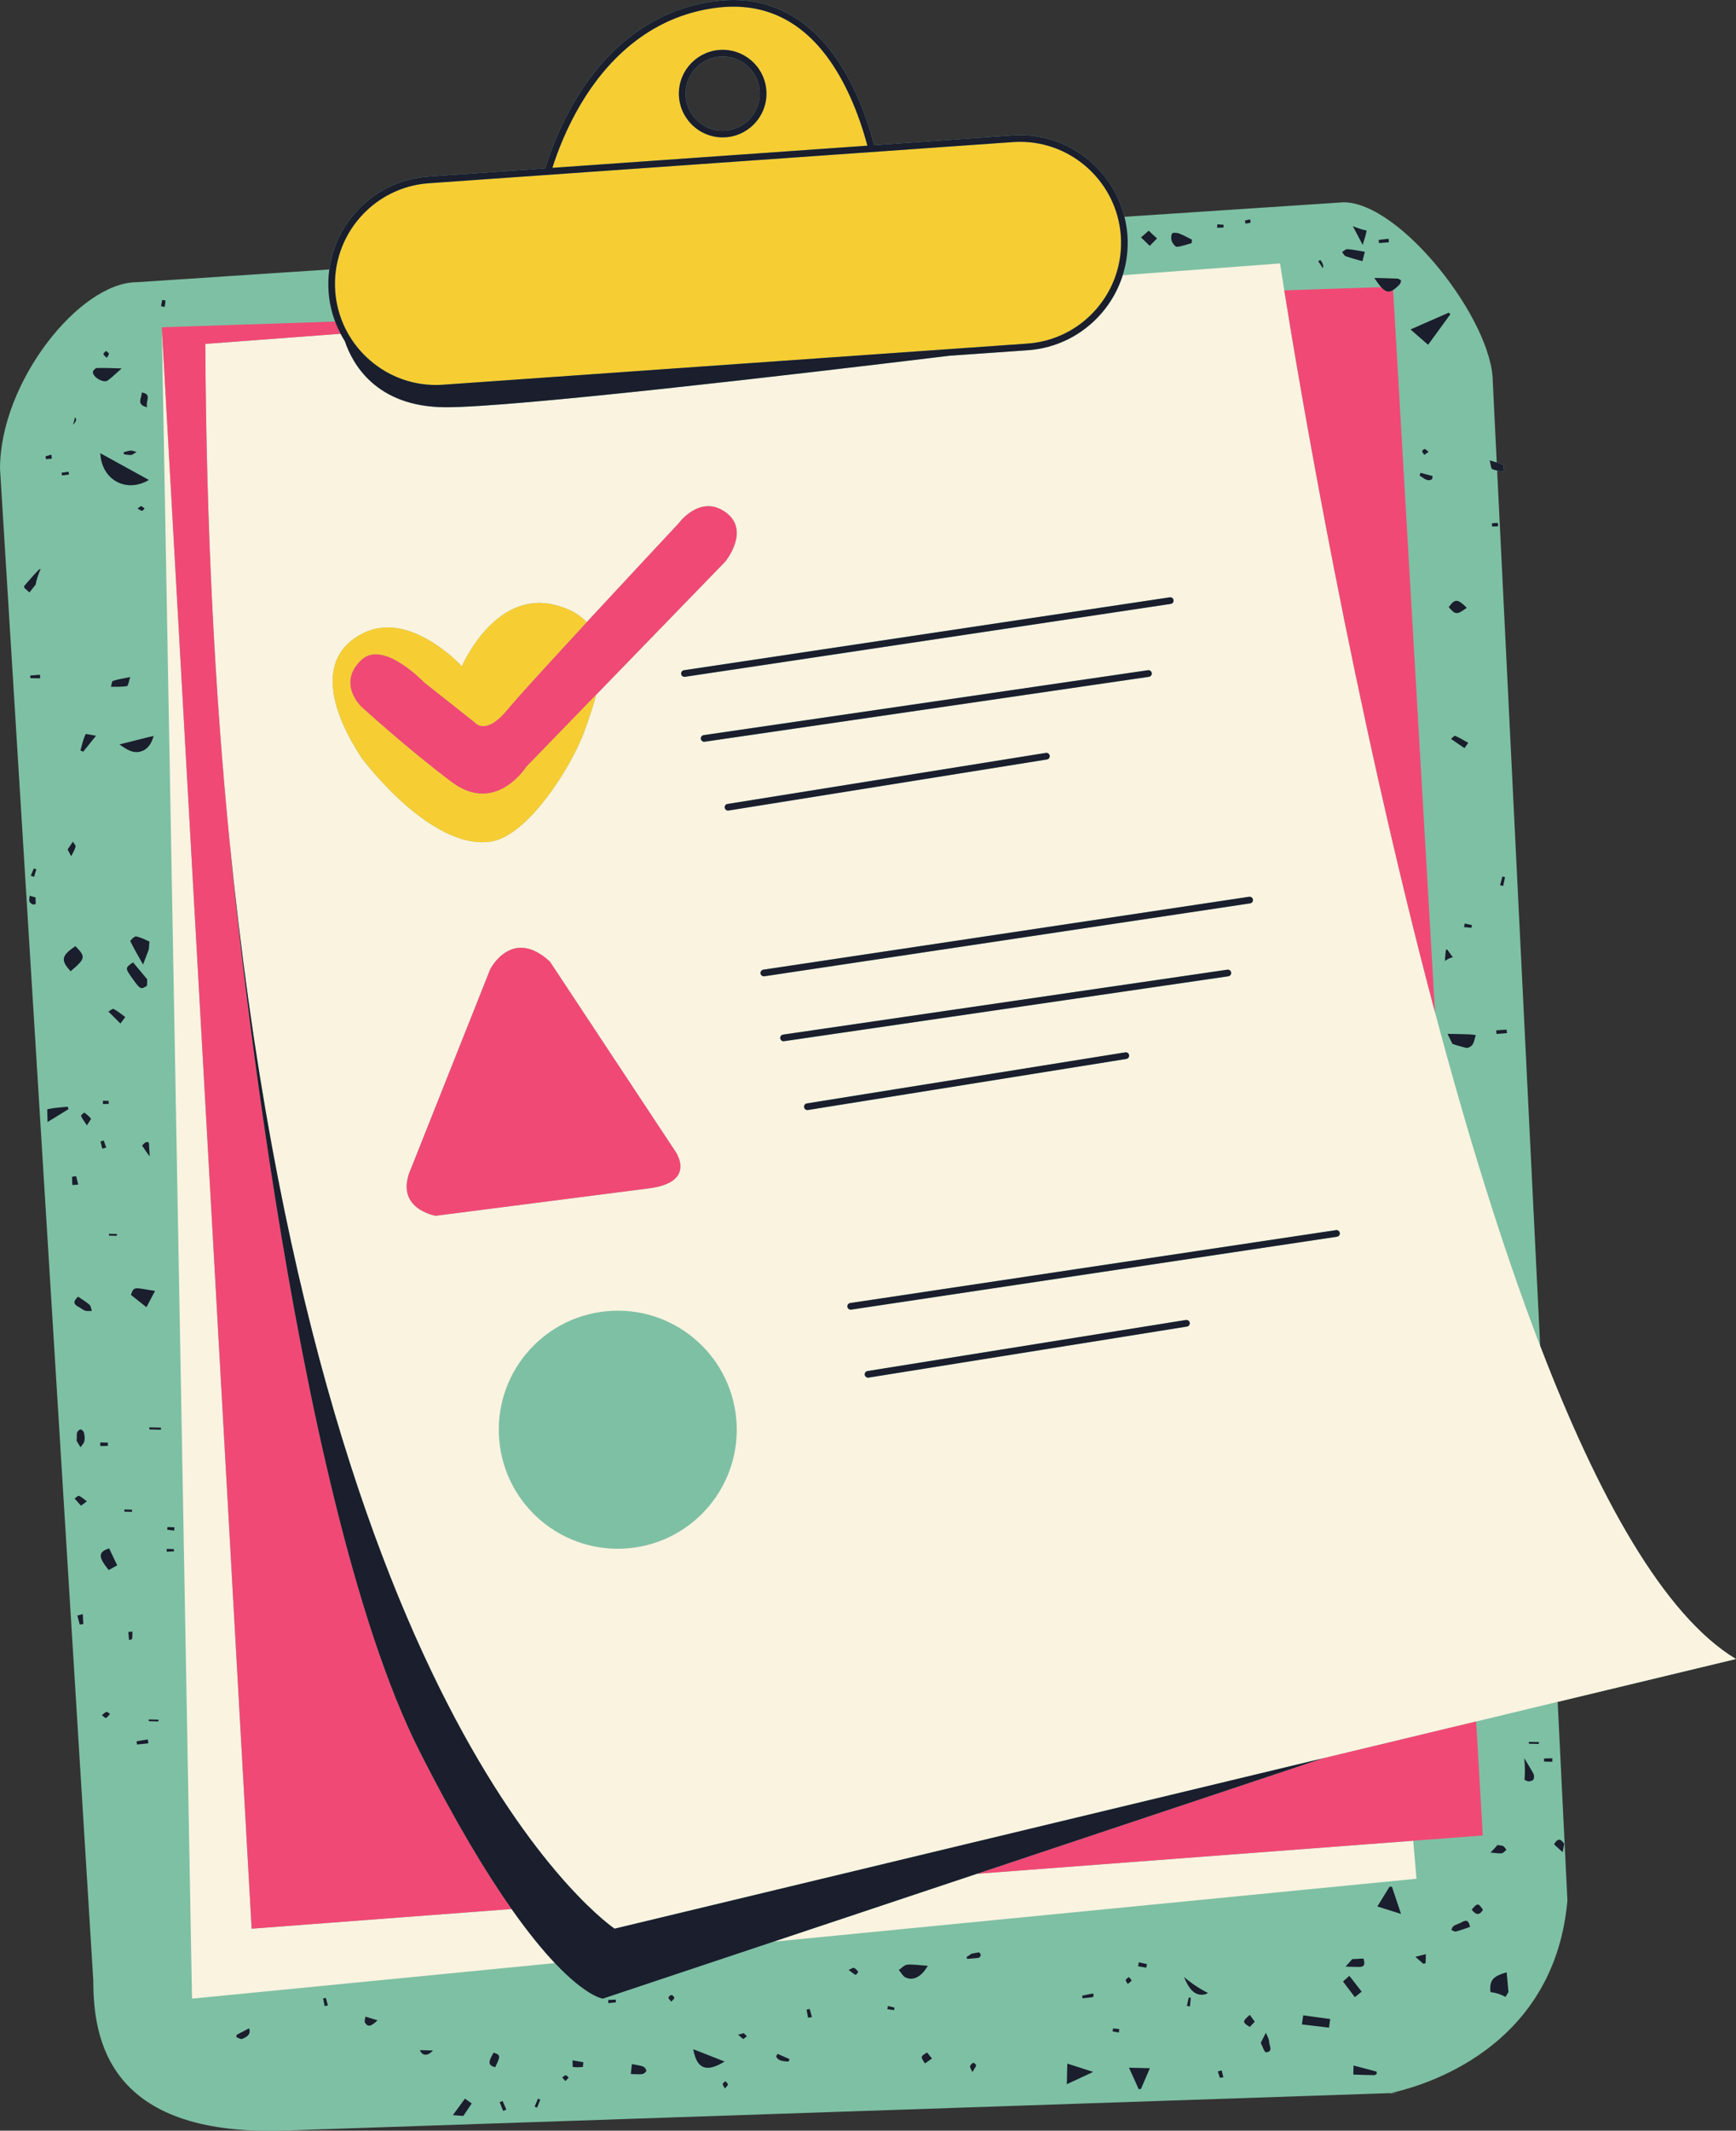
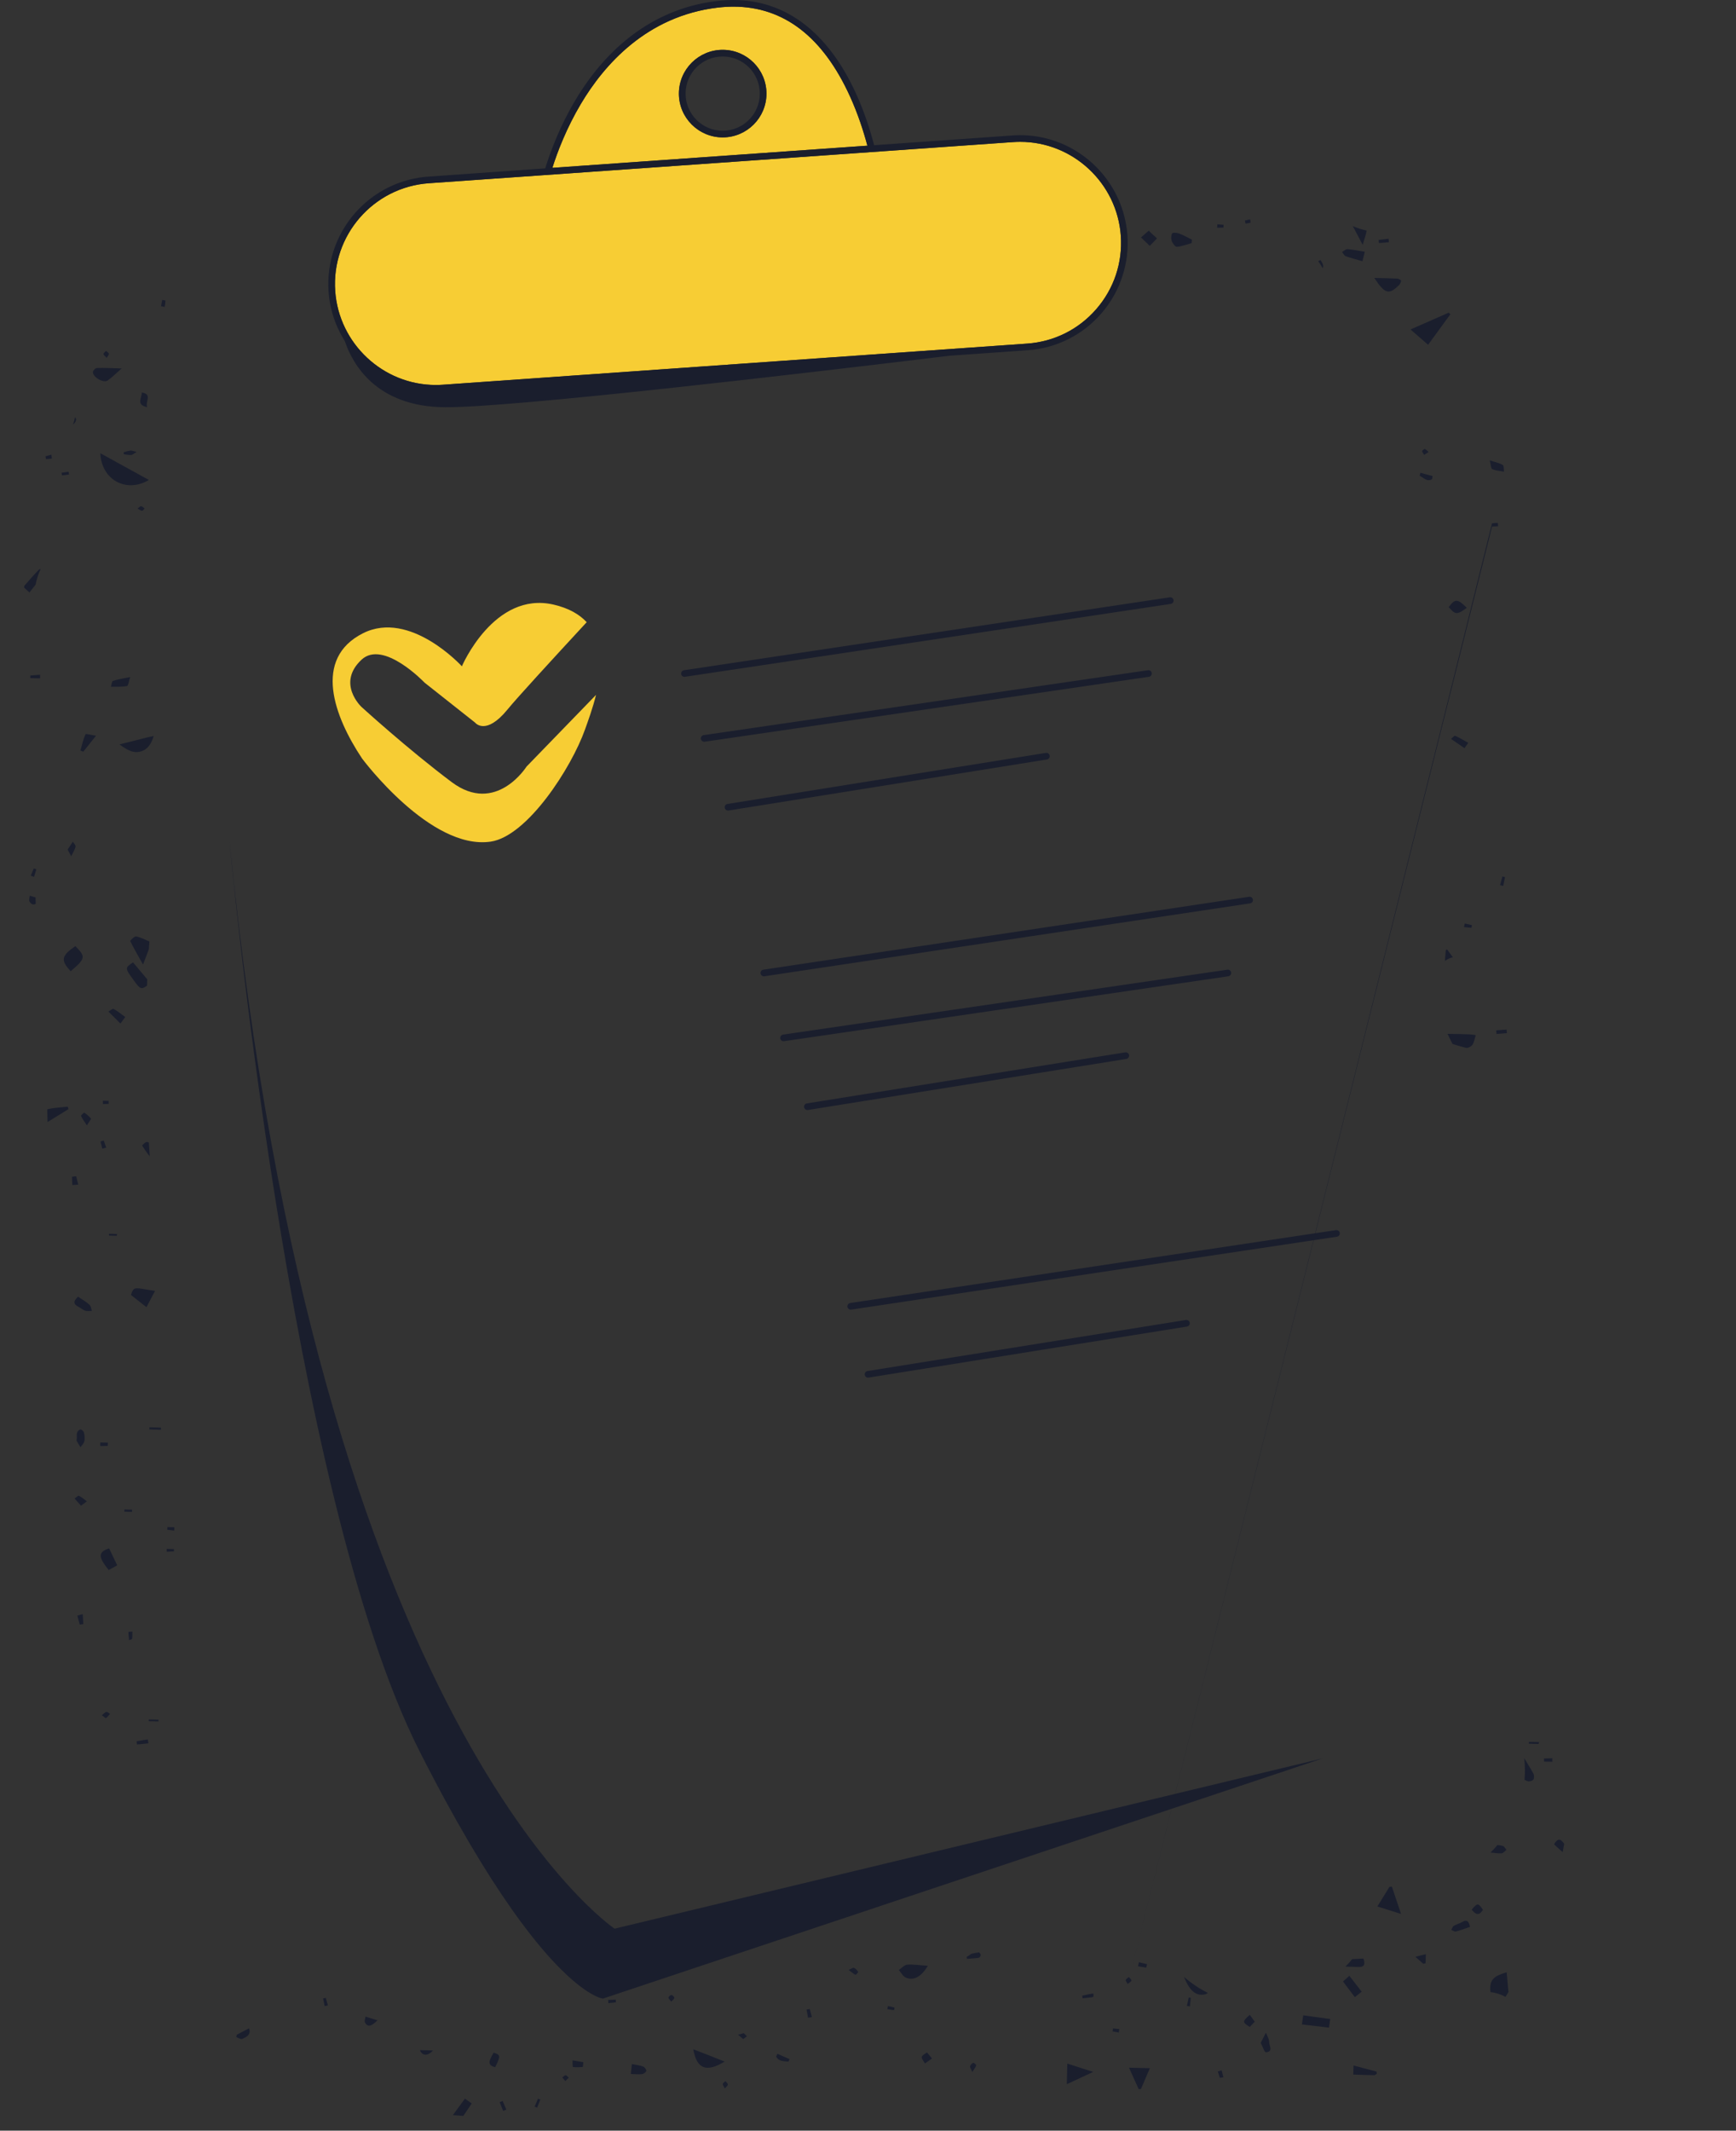
<svg xmlns="http://www.w3.org/2000/svg" height="498.0" preserveAspectRatio="xMidYMid meet" version="1.0" viewBox="0.0 0.0 406.0 498.0" width="406.0" zoomAndPan="magnify">
  <rect x="0.0" y="0.0" width="406.0" height="498.0" fill="#333333" stroke="none" />
  <defs>
    <clipPath id="a">
-       <path d="M 0 0 L 405.98 0 L 405.98 498.039 L 0 498.039 Z M 0 0" />
-     </clipPath>
+       </clipPath>
    <clipPath id="b">
-       <path d="M 37 61 L 405.98 61 L 405.98 468 L 37 468 Z M 37 61" />
-     </clipPath>
+       </clipPath>
  </defs>
  <g>
    <g clip-path="url(#a)" id="change1_1">
-       <path d="M 325.285 489.223 C 324.746 489.363 325.266 489.293 327.254 489.164 Z M 160.336 21.883 C 160.336 17.094 164.227 13.203 169.016 13.203 C 173.805 13.203 177.695 17.094 177.695 21.883 C 177.695 26.664 173.805 30.562 169.016 30.562 C 164.227 30.562 160.336 26.664 160.336 21.883 Z M 405.977 387.762 C 389.164 377.652 373.754 349.902 360.203 314.602 L 350.137 109.98 C 350.676 110.082 351.215 110.145 351.746 110.242 C 351.664 109.703 351.766 108.895 351.453 108.684 C 351.074 108.434 350.625 108.281 350.043 108.102 L 349.125 89.312 C 349.125 74.98 327.594 47.281 314.215 47.281 L 262.977 50.672 C 260.234 39.691 250.254 31.594 238.594 31.594 C 238.004 31.594 237.406 31.621 236.805 31.664 L 204.434 33.941 C 203.496 30.352 202.145 26.152 200.246 21.973 C 193.734 7.602 183.805 0.004 171.516 0.004 C 170.254 0.004 168.953 0.082 167.645 0.234 C 154.055 1.852 142.605 9.895 134.523 23.473 C 130.906 29.543 128.703 35.504 127.516 39.352 L 100.176 41.281 C 88.094 42.133 78.586 51.422 77.016 62.98 L 32.004 65.961 C 18.613 65.961 0.004 89.312 0.004 109.555 L 21.816 462.891 C 21.816 477.223 25.754 498.902 65.395 498.012 L 325.285 489.223 C 328.234 488.461 363.273 481.371 366.574 444.211 L 364.293 397.781 L 405.977 387.762" fill="#7ec0a4" />
-     </g>
+       </g>
    <g clip-path="url(#b)" id="change2_1">
-       <path d="M 313.336 288.172 C 313.273 287.754 312.875 287.453 312.453 287.523 L 198.836 304.562 C 198.414 304.621 198.113 305.023 198.184 305.441 C 198.246 305.832 198.574 306.102 198.953 306.102 L 199.062 306.102 L 312.684 289.062 C 313.105 288.992 313.406 288.602 313.336 288.172 Z M 278.246 309.164 C 278.176 308.742 277.773 308.453 277.355 308.523 L 202.887 320.453 C 202.465 320.523 202.176 320.922 202.246 321.344 C 202.305 321.723 202.637 322.004 203.004 322.004 C 203.043 322.004 203.094 322.004 203.137 321.992 L 277.594 310.051 C 278.023 309.992 278.312 309.594 278.246 309.164 Z M 188.945 259.441 L 263.414 247.512 C 263.836 247.441 264.125 247.043 264.055 246.613 C 263.996 246.191 263.586 245.902 263.164 245.973 L 188.703 257.902 C 188.273 257.973 187.984 258.371 188.055 258.793 C 188.113 259.172 188.445 259.453 188.824 259.453 C 188.863 259.453 188.906 259.441 188.945 259.441 Z M 183.363 243.363 L 287.266 228.184 C 287.695 228.121 287.984 227.73 287.926 227.305 C 287.863 226.883 287.465 226.582 287.043 226.645 L 183.137 241.824 C 182.715 241.883 182.414 242.273 182.477 242.703 C 182.535 243.094 182.863 243.363 183.246 243.363 Z M 178.754 228.184 L 292.363 211.145 C 292.793 211.082 293.086 210.684 293.023 210.262 C 292.953 209.832 292.562 209.543 292.137 209.602 L 178.523 226.645 C 178.094 226.711 177.805 227.102 177.863 227.531 C 177.926 227.922 178.266 228.191 178.637 228.191 C 178.676 228.191 178.715 228.191 178.754 228.184 Z M 172.184 331.574 C 170.746 316.273 157.184 305.031 141.887 306.473 C 126.586 307.902 115.344 321.473 116.773 336.762 C 118.215 352.062 131.773 363.301 147.074 361.871 C 162.375 360.441 173.613 346.871 172.184 331.574 Z M 101.895 284.164 C 101.895 284.164 140.086 279.262 151.766 277.754 C 163.453 276.254 157.703 268.754 157.703 268.754 L 128.605 224.754 C 119.715 216.562 114.645 226.543 114.645 226.543 L 96.137 273.102 C 91.934 282.523 101.895 284.164 101.895 284.164 Z M 114.766 196.711 C 123.336 195.453 133.637 179.461 136.812 170.523 C 137.543 168.461 138.605 165.582 139.395 162.414 L 169.625 131.254 C 169.625 131.254 175.715 123.852 169.523 119.602 C 163.574 115.531 158.664 122.383 158.664 122.383 C 158.664 122.383 147.715 134.074 137.215 145.422 C 135.504 143.594 133.016 142.145 129.465 141.312 C 115.543 138.094 108.016 155.73 108.016 155.73 C 108.016 155.73 95.926 142.461 84.906 148.012 C 73.105 153.941 78.125 167.48 84.684 177.305 C 84.684 177.305 100.664 198.793 114.766 196.711 Z M 244.605 175.973 L 170.137 187.914 C 169.715 187.973 169.426 188.371 169.496 188.805 C 169.555 189.184 169.887 189.453 170.254 189.453 C 170.293 189.453 170.344 189.453 170.387 189.441 L 244.844 177.512 C 245.273 177.441 245.562 177.043 245.496 176.621 C 245.426 176.191 245.023 175.914 244.605 175.973 Z M 268.703 158.191 C 269.125 158.133 269.426 157.73 269.363 157.312 C 269.293 156.883 268.906 156.594 268.477 156.652 L 164.574 171.824 C 164.145 171.883 163.855 172.281 163.914 172.703 C 163.977 173.094 164.305 173.371 164.684 173.371 C 164.727 173.371 164.754 173.371 164.793 173.363 Z M 159.953 156.652 C 159.535 156.711 159.246 157.113 159.305 157.543 C 159.363 157.922 159.695 158.203 160.074 158.203 C 160.113 158.203 160.156 158.203 160.184 158.191 L 273.805 141.152 C 274.227 141.094 274.523 140.691 274.453 140.262 C 274.395 139.844 273.996 139.543 273.574 139.613 Z M 405.977 387.762 L 364.293 397.781 L 345.234 402.363 L 309.344 410.984 L 143.734 450.793 C 143.734 450.793 74.395 404.523 53.734 197.152 C 53.723 197.012 53.703 196.863 53.695 196.711 C 50.305 162.492 48.234 123.883 48.016 80.383 L 79.656 78.012 C 79.965 78.602 80.305 79.184 80.656 79.754 C 82.387 84.914 87.855 95.102 104.125 95.184 C 119.895 95.262 186.477 87.461 222.062 83.145 L 240.344 81.863 C 247.043 81.395 253.164 78.332 257.574 73.262 C 259.875 70.613 261.555 67.574 262.574 64.324 L 299.363 61.574 C 299.363 61.574 299.703 63.793 300.355 67.863 C 303.836 89.633 316.387 164.383 335.613 236.621 C 342.895 263.984 351.137 290.984 360.203 314.602 C 373.754 349.902 389.164 377.652 405.977 387.762 Z M 58.852 450.793 L 37.84 76.492 L 44.906 467.141 L 129.773 458.836 C 126.934 455.836 123.559 451.75 119.645 446.195 Z M 228.492 437.957 L 330.512 430.238 L 331.273 439.121 L 180.887 453.836 L 228.492 437.957" fill="#faf3e0" />
-     </g>
+       </g>
    <g id="change3_1">
-       <path d="M 118.711 165.809 C 120.773 163.273 128.855 154.457 137.211 145.426 C 147.719 134.074 158.66 122.383 158.66 122.383 C 158.66 122.383 163.578 115.535 169.523 119.605 C 175.719 123.852 169.625 131.254 169.625 131.254 L 139.395 162.418 L 123.145 179.172 C 123.145 179.172 115.988 190.562 105.625 182.793 C 95.285 175.039 84.523 165.215 84.523 165.215 C 84.523 165.215 78.641 159.707 84.555 154.191 C 89.664 149.434 99.289 159.551 99.289 159.551 L 111.117 168.902 C 111.117 168.902 113.59 172.09 118.711 165.809 Z M 345.23 402.359 L 346.777 429.004 L 330.512 430.238 L 228.492 437.957 L 309.344 410.988 Z M 58.852 450.793 L 37.84 76.492 L 78.371 75.16 C 78.738 76.141 79.172 77.094 79.656 78.012 L 48.02 80.379 C 48.23 123.883 50.301 162.488 53.695 196.715 C 53.695 196.715 67.43 348.719 98.137 409.355 C 106.535 425.934 113.707 437.758 119.645 446.195 Z M 325.809 67.789 C 324.809 68.41 324.035 68.246 323.016 67.121 L 300.352 67.863 C 303.832 89.633 316.383 164.387 335.609 236.617 Z M 101.895 284.164 C 101.895 284.164 91.934 282.52 96.133 273.105 L 114.648 226.543 C 114.648 226.543 119.711 216.562 128.602 224.75 L 157.707 268.75 C 157.707 268.75 163.457 276.254 151.77 277.758 C 140.082 279.258 101.895 284.164 101.895 284.164" fill="#f14975" />
-     </g>
+       </g>
    <g id="change4_1">
      <path d="M 78.398 68.035 C 77.484 55.051 87.305 43.746 100.289 42.828 L 236.914 33.211 C 237.473 33.172 238.039 33.152 238.598 33.152 C 250.922 33.152 261.254 42.797 262.121 55.102 C 262.562 61.395 260.531 67.477 256.395 72.238 C 252.262 77 246.52 79.863 240.23 80.309 L 103.602 89.926 C 103.043 89.965 102.477 89.984 101.922 89.984 C 89.598 89.984 79.266 80.344 78.398 68.035 Z M 84.688 177.301 C 78.129 167.477 73.105 153.945 84.902 148.008 C 95.926 142.465 108.02 155.734 108.02 155.734 C 108.02 155.734 115.543 138.094 129.465 141.316 C 133.02 142.137 135.508 143.59 137.211 145.426 C 128.855 154.457 120.773 163.273 118.711 165.809 C 113.59 172.09 111.117 168.902 111.117 168.902 L 99.289 159.551 C 99.289 159.551 89.664 149.434 84.555 154.191 C 78.641 159.707 84.523 165.215 84.523 165.215 C 84.523 165.215 95.285 175.039 105.625 182.793 C 115.988 190.562 123.145 179.172 123.145 179.172 L 139.395 162.418 C 138.609 165.582 137.543 168.465 136.812 170.52 C 133.633 179.461 123.332 195.453 114.762 196.715 C 100.664 198.793 84.688 177.301 84.688 177.301 Z M 169.016 32.113 C 163.375 32.113 158.773 27.523 158.773 21.883 C 158.773 16.234 163.375 11.645 169.016 11.645 C 174.664 11.645 179.254 16.234 179.254 21.883 C 179.254 27.523 174.664 32.113 169.016 32.113 Z M 198.812 22.582 C 192.484 8.633 183.305 1.555 171.516 1.555 C 170.312 1.555 169.074 1.633 167.824 1.781 C 151.293 3.754 141.312 15.102 135.863 24.262 C 132.484 29.934 130.375 35.48 129.184 39.23 L 202.855 34.051 C 201.934 30.594 200.625 26.582 198.812 22.582" fill="#f7cd34" />
    </g>
    <g id="change5_1">
-       <path d="M 256.395 72.242 C 252.266 77.004 246.523 79.863 240.234 80.312 L 103.605 89.922 C 103.043 89.961 102.477 89.984 101.926 89.984 C 89.594 89.984 79.266 80.344 78.395 68.031 C 77.484 55.051 87.305 43.742 100.285 42.832 L 236.914 33.211 C 237.477 33.172 238.043 33.152 238.594 33.152 C 250.926 33.152 261.254 42.793 262.125 55.102 C 262.562 61.395 260.535 67.48 256.395 72.242 Z M 135.863 24.262 C 141.312 15.102 151.293 3.754 167.824 1.781 C 169.074 1.633 170.312 1.555 171.516 1.555 C 183.305 1.555 192.484 8.633 198.812 22.582 C 200.625 26.582 201.934 30.594 202.855 34.051 L 129.184 39.23 C 130.375 35.48 132.484 29.934 135.863 24.262 Z M 263.676 54.992 C 263.562 53.512 263.324 52.074 262.977 50.672 C 260.234 39.691 250.254 31.594 238.594 31.594 C 238.004 31.594 237.406 31.621 236.805 31.664 L 204.434 33.941 C 203.496 30.352 202.145 26.152 200.246 21.973 C 193.734 7.602 183.805 0.004 171.516 0.004 C 170.254 0.004 168.953 0.082 167.645 0.234 C 154.055 1.852 142.605 9.895 134.523 23.473 C 130.906 29.543 128.703 35.504 127.516 39.352 L 100.176 41.281 C 88.094 42.133 78.586 51.422 77.016 62.98 C 76.785 64.664 76.723 66.395 76.844 68.145 C 77.016 70.602 77.543 72.953 78.375 75.164 C 78.734 76.145 79.176 77.094 79.656 78.012 C 79.965 78.602 80.305 79.184 80.656 79.754 C 82.387 84.914 87.855 95.102 104.125 95.184 C 119.895 95.262 186.477 87.461 222.062 83.145 L 240.344 81.863 C 247.043 81.395 253.164 78.332 257.574 73.262 C 259.875 70.613 261.555 67.574 262.574 64.324 C 263.516 61.352 263.895 58.191 263.676 54.992 Z M 291.297 52.266 C 291.246 52.023 291.195 51.781 291.148 51.543 C 291.555 51.449 291.961 51.359 292.367 51.266 C 292.398 51.535 292.512 52.012 292.453 52.035 C 292.086 52.168 291.688 52.199 291.297 52.266 Z M 24.203 82.75 C 24.184 82.527 24.578 82.266 24.785 82.02 C 25.023 82.234 25.414 82.426 25.461 82.676 C 25.504 82.918 25.195 83.223 24.961 83.645 C 24.605 83.254 24.227 83.02 24.203 82.75 Z M 33.223 119.387 C 32.93 119.375 32.648 119.121 32.172 118.871 C 32.566 118.59 32.82 118.281 33 118.316 C 33.297 118.379 33.551 118.664 33.82 118.852 C 33.621 119.043 33.418 119.391 33.223 119.387 Z M 132.281 485.059 C 132.523 485.051 132.773 485.406 133.016 485.602 C 132.781 485.84 132.547 486.074 132.223 486.406 C 131.93 486.074 131.715 485.832 131.5 485.59 C 131.762 485.398 132.02 485.062 132.281 485.059 Z M 263.746 463.719 C 263.531 463.312 263.215 462.984 263.277 462.773 C 263.363 462.5 263.75 462.32 264.008 462.102 C 264.223 462.367 264.613 462.645 264.602 462.902 C 264.59 463.141 264.145 463.359 263.746 463.719 Z M 348.949 123.066 C 348.945 122.801 348.91 122.316 348.945 122.309 C 349.391 122.242 349.852 122.246 350.305 122.23 C 350.324 122.488 350.344 122.746 350.359 123.008 C 349.891 123.023 349.418 123.047 348.949 123.066 Z M 334.102 105.637 C 333.656 105.934 333.371 106.125 333.09 106.312 C 332.914 106.027 332.637 105.754 332.602 105.453 C 332.586 105.301 333.039 104.926 333.223 104.961 C 333.504 105.016 333.734 105.336 334.102 105.637 Z M 25.422 258.016 C 24.973 258.027 24.527 258.039 24.082 258.047 C 24.078 257.789 24.07 257.531 24.066 257.277 C 24.516 257.285 24.965 257.297 25.418 257.309 C 25.418 257.543 25.418 257.781 25.422 258.016 Z M 14.492 111.121 C 14.465 110.91 14.434 110.703 14.402 110.496 C 14.945 110.418 15.488 110.34 16.035 110.262 C 16.066 110.473 16.098 110.688 16.133 110.902 C 15.586 110.973 15.039 111.047 14.492 111.121 Z M 286.141 53.188 C 285.641 53.203 285.141 53.219 284.641 53.23 C 284.66 52.965 284.684 52.699 284.703 52.43 C 285.188 52.469 285.672 52.504 286.152 52.539 C 286.148 52.754 286.145 52.973 286.141 53.188 Z M 157.695 466.977 C 157.691 467.23 157.297 467.484 156.988 467.836 C 156.699 467.453 156.324 467.172 156.336 466.91 C 156.352 466.676 156.805 466.293 157.055 466.301 C 157.289 466.309 157.695 466.734 157.695 466.977 Z M 40.664 362.07 C 40.672 362.25 40.676 362.426 40.684 362.605 C 40.121 362.633 39.555 362.664 38.992 362.691 C 38.992 362.469 38.988 362.25 38.984 362.027 C 39.547 362.043 40.105 362.055 40.664 362.07 Z M 169.668 486.43 C 169.867 486.695 170.219 486.961 170.223 487.227 C 170.23 487.477 169.859 487.73 169.527 488.141 C 169.289 487.664 169.008 487.355 169.039 487.086 C 169.066 486.844 169.441 486.648 169.668 486.43 Z M 76.188 466.961 C 76.352 467.547 76.52 468.133 76.688 468.719 C 76.434 468.777 76.184 468.836 75.934 468.895 C 75.809 468.297 75.684 467.703 75.559 467.109 C 75.77 467.059 75.977 467.008 76.188 466.961 Z M 125.82 490.523 C 126.004 490.594 126.184 490.668 126.363 490.742 C 126.117 491.367 125.867 491.996 125.617 492.621 C 125.426 492.543 125.23 492.465 125.035 492.387 C 125.297 491.762 125.559 491.145 125.82 490.523 Z M 285.707 483.906 C 285.844 484.449 285.98 484.992 286.117 485.535 C 285.844 485.57 285.566 485.605 285.293 485.641 C 285.133 485.152 284.973 484.664 284.812 484.176 C 285.109 484.086 285.406 483.996 285.707 483.906 Z M 278.012 466.875 C 278.172 466.902 278.328 466.93 278.488 466.957 C 278.426 467.625 278.355 468.297 278.289 468.965 C 278.055 468.926 277.816 468.891 277.578 468.852 C 277.723 468.191 277.867 467.535 278.012 466.875 Z M 7.906 202.992 C 8.105 203.055 8.301 203.117 8.496 203.184 C 8.32 203.773 8.141 204.359 7.969 204.949 C 7.711 204.859 7.453 204.766 7.195 204.676 C 7.434 204.113 7.672 203.551 7.906 202.992 Z M 207.668 468.875 C 208.18 468.988 208.695 469.094 209.199 469.234 C 209.215 469.242 209.102 469.828 209.082 469.828 C 208.559 469.773 208.039 469.68 207.52 469.594 C 207.566 469.355 207.617 469.117 207.668 468.875 Z M 189.367 469.562 C 189.543 470.195 189.715 470.82 189.887 471.453 C 189.582 471.508 189.281 471.562 188.977 471.613 C 188.859 470.98 188.746 470.348 188.629 469.715 C 188.875 469.664 189.121 469.613 189.367 469.562 Z M 357.574 407.125 C 358.371 407.145 359.168 407.164 359.969 407.184 C 359.918 407.328 359.867 407.473 359.82 407.617 C 359.062 407.598 358.309 407.578 357.555 407.562 C 357.562 407.414 357.566 407.27 357.574 407.125 Z M 351.555 207.074 C 351.309 207.016 351.062 206.957 350.816 206.898 C 351.004 206.223 351.188 205.543 351.371 204.863 C 351.574 204.914 351.777 204.961 351.98 205.012 C 351.836 205.699 351.695 206.387 351.555 207.074 Z M 27.293 288.844 C 26.688 288.828 26.082 288.812 25.473 288.797 C 25.477 288.656 25.477 288.52 25.48 288.379 C 26.113 288.395 26.746 288.41 27.379 288.426 C 27.348 288.562 27.32 288.703 27.293 288.844 Z M 144.004 467.371 C 144.016 467.582 144.031 467.797 144.047 468.012 C 143.457 468.074 142.867 468.137 142.281 468.203 C 142.262 467.953 142.242 467.703 142.227 467.453 C 142.816 467.426 143.41 467.398 144.004 467.371 Z M 342.555 215.859 C 343.117 215.977 343.676 216.098 344.238 216.219 C 344.207 216.43 344.176 216.641 344.145 216.852 C 343.559 216.801 342.973 216.75 342.391 216.699 C 342.445 216.418 342.5 216.137 342.555 215.859 Z M 39.16 356.922 C 39.699 356.934 40.242 356.945 40.781 356.961 C 40.77 357.223 40.762 357.484 40.75 357.746 C 40.203 357.684 39.66 357.617 39.113 357.551 C 39.129 357.34 39.145 357.129 39.16 356.922 Z M 260.305 474.109 C 260.793 474.156 261.281 474.203 261.766 474.25 C 261.734 474.523 261.699 474.801 261.664 475.074 C 261.18 474.984 260.695 474.891 260.207 474.801 C 260.242 474.57 260.273 474.34 260.305 474.109 Z M 228.289 482.719 C 228.266 483.055 227.953 483.371 227.406 484.305 C 227.109 483.609 226.812 483.246 226.871 482.965 C 226.941 482.641 227.289 482.305 227.605 482.145 C 227.723 482.086 228.301 482.527 228.289 482.719 Z M 200.703 460.871 C 200.754 460.945 200.207 461.613 200.102 461.574 C 199.699 461.422 199.367 461.094 198.473 460.434 C 199.09 460.18 199.488 459.863 199.715 459.957 C 200.113 460.121 200.453 460.504 200.703 460.871 Z M 30.867 353.371 C 30.273 353.355 29.676 353.34 29.082 353.324 C 29.082 353.156 29.086 352.984 29.09 352.812 C 29.684 352.828 30.277 352.844 30.875 352.859 C 30.871 353.027 30.871 353.199 30.867 353.371 Z M 38.512 71.746 C 38.227 71.688 37.941 71.629 37.656 71.566 C 37.75 71.082 37.844 70.59 37.934 70.105 C 38.203 70.156 38.703 70.219 38.699 70.262 C 38.68 70.758 38.586 71.25 38.512 71.746 Z M 361.098 411.016 C 361.746 411 362.395 410.98 363.043 410.965 C 363.039 411.238 363.039 411.508 363.039 411.777 C 362.395 411.762 361.754 411.746 361.109 411.734 C 361.105 411.492 361.102 411.254 361.098 411.016 Z M 12.125 107.199 C 11.668 107.238 11.211 107.281 10.754 107.32 C 10.715 107.102 10.676 106.879 10.637 106.656 C 11.098 106.527 11.562 106.398 12.023 106.266 C 12.059 106.578 12.09 106.887 12.125 107.199 Z M 24.891 400.129 C 25.125 400.078 25.445 400.418 25.727 400.586 C 25.426 400.922 25.164 401.328 24.793 401.559 C 24.68 401.629 24.27 401.215 23.82 400.906 C 24.266 400.559 24.547 400.203 24.891 400.129 Z M 23.508 266.801 C 23.758 266.727 24.008 266.648 24.258 266.574 C 24.449 267.125 24.645 267.676 24.836 268.227 C 24.531 268.305 24.223 268.387 23.918 268.469 C 23.781 267.91 23.645 267.355 23.508 266.801 Z M 34.793 401.883 C 35.551 401.902 36.309 401.922 37.066 401.938 C 37.062 402.074 37.059 402.215 37.055 402.352 C 36.305 402.336 35.551 402.316 34.797 402.297 C 34.797 402.16 34.797 402.02 34.793 401.883 Z M 117.543 491.066 C 117.836 491.738 118.133 492.41 118.426 493.082 C 118.176 493.184 117.922 493.285 117.672 493.383 C 117.398 492.703 117.125 492.027 116.855 491.348 C 117.086 491.254 117.312 491.16 117.543 491.066 Z M 25.207 337.953 C 24.617 337.969 24.031 337.98 23.445 337.992 C 23.449 337.711 23.449 337.43 23.453 337.148 C 24.047 337.164 24.645 337.18 25.238 337.195 C 25.227 337.445 25.215 337.703 25.207 337.953 Z M 322.496 56.812 C 322.473 56.57 322.449 56.324 322.426 56.078 C 323.199 55.988 323.977 55.898 324.75 55.809 C 324.777 56.078 324.805 56.352 324.828 56.625 C 324.055 56.688 323.273 56.75 322.496 56.812 Z M 30.016 381.434 C 30.332 381.406 30.648 381.379 30.965 381.352 C 30.949 381.918 30.984 382.492 30.891 383.043 C 30.867 383.176 30.426 383.242 30.18 383.34 C 30.125 382.703 30.07 382.066 30.016 381.434 Z M 268.074 459.902 C 267.438 459.797 266.797 459.688 266.16 459.582 C 266.223 459.27 266.289 458.953 266.352 458.641 C 266.984 458.785 267.617 458.934 268.25 459.082 C 268.191 459.355 268.137 459.629 268.074 459.902 Z M 349.918 240.828 C 350.727 240.77 351.531 240.707 352.34 240.645 C 352.371 240.922 352.402 241.199 352.434 241.477 C 351.617 241.539 350.805 241.605 349.988 241.668 C 349.965 241.387 349.941 241.109 349.918 240.828 Z M 28.984 106.176 C 28.941 106.168 28.902 105.711 28.934 105.703 C 29.473 105.543 30.016 105.383 30.574 105.312 C 30.84 105.277 31.129 105.434 31.945 105.633 C 31.238 106.051 30.977 106.328 30.699 106.344 C 30.133 106.367 29.551 106.266 28.984 106.176 Z M 9.363 157.707 C 9.363 157.988 9.367 158.273 9.371 158.555 C 8.613 158.535 7.855 158.52 7.098 158.5 C 7.094 158.297 7.086 158.098 7.078 157.895 C 7.84 157.832 8.602 157.77 9.363 157.707 Z M 34.574 406.57 C 34.617 406.871 34.664 407.172 34.707 407.469 C 33.816 407.57 32.93 407.672 32.035 407.738 C 32.02 407.738 31.926 406.996 31.941 406.992 C 32.812 406.824 33.695 406.699 34.574 406.57 Z M 34.941 333.617 C 35.844 333.637 36.742 333.66 37.645 333.68 C 37.645 333.844 37.641 334.008 37.637 334.168 C 36.738 334.148 35.836 334.125 34.934 334.105 C 34.938 333.941 34.938 333.777 34.941 333.617 Z M 255.68 465.93 C 255.703 466.117 255.73 466.312 255.758 466.5 C 255.699 466.602 255.652 466.777 255.582 466.789 C 254.785 466.902 253.984 466.992 253.184 467.055 C 253.172 467.055 253.082 466.449 253.105 466.445 C 253.957 466.25 254.816 466.094 255.68 465.93 Z M 98.195 479.184 C 99.211 479.211 100.148 479.234 101.266 479.258 C 100.023 480.613 98.781 480.57 98.195 479.184 Z M 332.195 110.508 C 333.145 110.762 334.094 111.016 335.047 111.273 C 335 111.52 334.953 111.766 334.91 112.012 C 333.691 112.711 332.949 111.605 332.016 111.219 C 332.074 110.98 332.137 110.746 332.195 110.508 Z M 19.352 377.277 C 19.398 378.047 19.445 378.816 19.488 379.59 C 19.207 379.629 18.93 379.668 18.648 379.707 C 18.465 379.008 18.281 378.309 18.094 377.605 C 18.516 377.496 18.934 377.387 19.352 377.277 Z M 18.297 276.879 C 17.836 276.91 17.375 276.945 16.914 276.98 C 16.891 276.332 16.859 275.688 16.836 275.043 C 17.16 275 17.484 274.961 17.812 274.918 C 17.973 275.57 18.133 276.223 18.297 276.879 Z M 181.824 480.043 C 182.77 480.457 183.715 480.871 184.66 481.285 C 184.566 481.48 184.473 481.676 184.379 481.867 C 183.289 481.738 182.082 481.836 181.52 480.664 C 181.621 480.457 181.723 480.25 181.824 480.043 Z M 18.941 260.816 C 18.887 260.695 19.656 260.012 19.719 260.055 C 20.289 260.453 20.836 260.918 21.273 261.457 C 21.352 261.555 20.91 262.078 20.316 263.031 C 19.715 262.102 19.254 261.496 18.941 260.816 Z M 331.012 457.363 C 332.152 457.078 332.809 456.914 333.465 456.75 C 333.445 457.457 333.43 458.16 333.41 458.863 C 333.227 458.906 333.043 458.949 332.855 458.992 C 332.391 458.578 331.922 458.168 331.012 457.363 Z M 216.809 479.723 C 217.137 480.125 217.473 480.535 217.961 481.133 C 217.285 481.613 216.809 481.949 216.324 482.293 C 215.254 480.688 215.254 480.688 216.809 479.723 Z M 346.82 446.387 C 345.898 447.871 345.059 447.469 344.191 446.336 C 345.547 444.738 345.703 444.742 346.82 446.387 Z M 229.363 456.949 C 229.359 457.176 229.098 457.566 228.906 457.598 C 228 457.734 227.078 457.773 226.16 457.848 C 226.133 457.695 226.105 457.543 226.078 457.391 C 226.461 457.172 226.824 456.926 227.176 456.66 C 227.75 456.535 228.328 456.422 228.914 456.336 C 229.043 456.316 229.367 456.738 229.363 456.949 Z M 173.941 475.207 C 174.188 475.449 174.434 475.695 174.68 475.938 C 174.367 476.156 173.859 476.629 173.773 476.559 C 173.383 476.254 173.012 475.922 172.621 475.555 C 173.074 475.469 173.512 475.352 173.941 475.207 Z M 292.293 470.93 C 292.719 471.523 293.059 472 293.445 472.539 C 293.008 473 292.637 473.387 292.281 473.758 C 290.52 472.652 290.516 472.5 292.293 470.93 Z M 309.336 62.684 C 309.02 62.113 308.668 61.57 308.285 61.047 C 308.445 60.965 308.621 60.879 308.82 60.777 C 309.422 61.605 309.609 62.242 309.336 62.684 Z M 15.816 198.562 C 16.273 197.875 16.656 197.297 17.043 196.723 C 17.27 197.121 17.754 197.59 17.668 197.914 C 17.469 198.688 17.008 199.395 16.648 200.129 C 16.398 199.664 16.152 199.195 15.816 198.562 Z M 8.316 210.34 C 8.316 210.652 8.332 210.961 8.363 211.262 C 7.82 211.527 7.367 211.449 6.914 210.734 C 6.711 210.41 6.93 209.82 6.953 209.352 C 7.398 209.484 7.844 209.617 8.344 209.77 C 8.332 209.957 8.316 210.148 8.316 210.34 Z M 18.465 349.617 C 19.137 349.934 19.707 350.461 20.32 350.906 C 19.953 351.176 19.582 351.453 18.949 351.926 C 18.344 351.254 17.891 350.754 17.441 350.254 C 17.789 350.023 18.266 349.523 18.465 349.617 Z M 85.465 471.348 C 86.266 471.59 87.066 471.832 88.293 472.207 C 86.961 473.465 86.121 474 85.367 472.754 C 85.168 472.426 85.418 471.82 85.465 471.348 Z M 133.902 481.57 C 134.742 481.711 135.586 481.855 136.426 482 C 136.387 482.375 136.348 482.75 136.309 483.129 C 135.535 483.148 134.75 483.234 133.992 483.125 C 133.891 483.109 133.93 482.113 133.902 481.57 Z M 58.246 474.082 C 58.676 475.18 58.184 475.973 56.613 476.559 C 56.262 476.688 55.719 476.293 55.262 476.137 C 55.301 475.953 55.34 475.766 55.375 475.582 C 56.328 475.082 57.281 474.586 58.246 474.082 Z M 33.145 91.746 C 35.641 92.098 33.973 93.75 34.406 95.18 C 31.68 94.578 33.258 92.879 33.145 91.746 Z M 115.801 483.184 C 114.156 482.684 114.094 482.086 115.438 479.77 C 117.078 480.277 117.105 480.543 115.801 483.184 Z M 348.398 107.598 C 349.055 107.816 349.59 107.965 350.047 108.105 C 350.625 108.277 351.074 108.434 351.453 108.688 C 351.762 108.891 351.66 109.707 351.746 110.246 C 351.219 110.145 350.672 110.082 350.141 109.98 C 349.742 109.906 349.355 109.812 348.996 109.656 C 348.676 109.516 348.676 108.641 348.398 107.598 Z M 17.949 336.273 C 17.957 336.273 17.961 336.273 17.969 336.273 C 17.98 335.785 17.895 335.262 18.039 334.816 C 18.141 334.508 18.566 334.102 18.84 334.109 C 19.121 334.113 19.559 334.531 19.633 334.84 C 19.781 335.484 19.871 336.203 19.734 336.836 C 19.625 337.352 19.148 337.789 18.836 338.262 C 18.535 337.781 18.219 337.312 17.945 336.816 C 17.871 336.676 17.945 336.457 17.949 336.273 Z M 29.297 237.707 C 28.922 238.215 28.641 238.594 28.164 239.23 C 27.168 238.238 26.262 237.336 25.352 236.434 C 25.766 236.215 26.328 235.699 26.562 235.82 C 27.465 236.293 28.266 236.969 29.297 237.707 Z M 365.652 430.734 C 365.699 430.805 365.762 430.867 365.816 430.938 C 365.812 430.949 365.812 430.965 365.812 430.977 C 365.703 431.625 365.582 432.266 365.465 432.906 C 364.785 432.336 364.145 431.711 363.449 431.082 C 364.223 429.703 364.887 429.684 365.652 430.734 Z M 340.316 171.98 C 341.375 172.445 342.367 173.055 343.379 173.613 C 343.148 173.945 342.922 174.273 342.508 174.871 C 341.289 174.035 340.316 173.371 339.348 172.707 C 339.68 172.449 340.137 171.902 340.316 171.98 Z M 343.793 450.375 C 342.637 450.766 341.57 451.18 340.469 451.461 C 340.168 451.539 339.766 451.215 339.41 451.074 C 339.598 450.754 339.711 450.309 339.992 450.137 C 340.609 449.766 341.352 449.59 341.977 449.227 C 343.051 448.602 343.531 449.02 343.793 450.375 Z M 348.59 432.988 C 348.652 432.93 348.719 432.871 348.777 432.809 C 349.281 432.305 349.758 431.777 350.219 431.238 C 350.645 431.285 351.055 431.344 351.453 431.445 C 351.797 431.531 352.031 432.047 352.316 432.367 C 351.938 432.652 351.578 433.145 351.18 433.18 C 350.402 433.238 349.602 433.094 348.59 432.988 Z M 151.145 484.027 C 151.109 484.328 150.535 484.734 150.16 484.785 C 149.387 484.887 148.586 484.781 147.527 484.758 C 147.617 483.91 147.691 483.266 147.781 482.438 C 148.777 482.641 149.633 482.727 150.41 483.016 C 150.758 483.145 151.184 483.711 151.145 484.027 Z M 22.457 171.965 C 21.266 173.453 20.375 174.57 19.48 175.684 C 19.254 175.598 19.031 175.508 18.805 175.418 C 19.168 174.145 19.453 172.828 19.992 171.629 C 20.074 171.445 21.348 171.801 22.457 171.965 Z M 296.82 477.281 C 296.828 478.129 297.859 479.566 296.059 479.684 C 295.719 479.707 295.289 478.312 294.848 477.477 C 295.328 476.543 295.695 475.824 296.062 475.105 C 296.336 475.832 296.816 476.555 296.82 477.281 Z M 34.816 267.078 C 34.879 268.137 34.949 269.199 35.023 270.262 C 34.582 269.77 34.031 268.965 33.223 267.746 C 33.926 267.02 34.293 266.695 34.816 267.078 Z M 338.82 141.906 C 340.27 139.898 340.895 139.91 343.035 142.066 C 340.73 143.742 340.375 143.723 338.82 141.906 Z M 29.699 160.352 C 28.48 160.582 27.207 160.492 25.953 160.52 C 26.102 160.043 26.141 159.242 26.418 159.148 C 27.555 158.766 28.766 158.598 30.453 158.246 C 30.121 159.227 30.004 160.297 29.699 160.352 Z M 20.934 304.965 C 21.273 305.27 21.312 305.91 21.488 306.398 C 20.965 306.395 20.398 306.512 19.922 306.355 C 19.352 306.164 18.879 305.711 18.332 305.434 C 17.039 304.777 17.195 304.047 18.258 303.074 C 19.238 303.75 20.16 304.273 20.934 304.965 Z M 317.652 459.738 C 316.66 459.684 315.66 459.711 314.676 459.645 C 315.223 459.09 315.746 458.512 316.238 457.91 C 317.113 457.863 317.988 457.824 318.871 457.773 C 319.309 459.109 319.117 459.824 317.652 459.738 Z M 316.855 466.793 C 315.934 465.574 315.066 464.43 314.09 463.137 C 314.574 462.703 314.996 462.328 315.578 461.812 C 316.551 463.066 317.434 464.203 318.457 465.52 C 317.852 466 317.438 466.332 316.855 466.793 Z M 339.793 223.773 C 339.078 223.844 338.496 224.207 337.938 224.594 C 337.941 224.379 337.957 224.172 337.961 223.957 C 338.031 223.336 338.09 222.715 338.133 222.098 C 338.23 222.027 338.324 221.957 338.422 221.887 C 338.836 222.453 339.172 222.922 339.793 223.773 Z M 313.871 58.898 C 314.293 58.664 314.727 58.203 315.125 58.23 C 316.398 58.324 317.656 58.598 319.188 58.848 C 318.977 59.695 318.832 60.27 318.637 61.051 C 317.246 60.648 315.953 60.328 314.707 59.875 C 314.355 59.746 314.145 59.234 313.871 58.898 Z M 268.895 57.469 C 268.156 56.75 267.492 56.109 266.855 55.496 C 267.469 54.969 268.074 54.441 268.672 53.906 C 269.215 54.52 269.871 55.043 270.594 55.719 C 269.984 56.348 269.453 56.895 268.895 57.469 Z M 9.016 133.23 C 9.141 133.105 9.32 133.031 9.512 132.977 C 8.973 134.133 8.574 135.363 8.328 136.641 C 7.863 137.234 7.383 137.84 6.883 138.48 C 6.305 137.957 5.953 137.641 5.645 137.359 C 5.668 137.141 5.641 136.984 5.707 136.91 C 6.797 135.672 7.859 134.402 9.016 133.23 Z M 17.07 99.215 C 17.277 98.672 17.434 98.105 17.535 97.523 C 17.652 97.664 17.746 97.812 17.789 97.953 C 17.891 98.273 17.453 99.004 17.07 99.215 Z M 25.52 361.902 C 26.156 363.234 26.73 364.445 27.41 365.863 C 26.727 366.246 26.07 366.609 25.426 366.969 C 22.922 363.895 22.93 362.762 25.52 361.902 Z M 274.055 56.387 C 273.852 55.844 273.848 55.062 274.113 54.578 C 274.242 54.34 275.227 54.375 275.723 54.559 C 276.773 54.953 277.758 55.523 278.766 56.02 C 278.738 56.285 278.711 56.551 278.688 56.816 C 277.543 57.133 276.41 57.582 275.25 57.688 C 274.879 57.723 274.254 56.922 274.055 56.387 Z M 323.016 67.121 C 322.547 66.605 322.027 65.895 321.41 64.965 C 323.418 65.016 325.109 65.031 326.793 65.117 C 327.105 65.137 327.656 65.434 327.66 65.613 C 327.664 65.961 327.441 66.391 327.18 66.648 C 326.66 67.156 326.219 67.535 325.809 67.789 C 324.809 68.41 324.035 68.246 323.016 67.121 Z M 304.785 471.051 C 306.91 471.336 308.941 471.613 311.09 471.902 C 310.992 472.656 310.926 473.184 310.828 473.922 C 308.727 473.672 306.73 473.438 304.48 473.168 C 304.594 472.383 304.672 471.855 304.785 471.051 Z M 15.828 258.668 C 15.895 258.855 15.957 259.047 16.023 259.234 C 14.391 260.238 12.758 261.246 11.121 262.254 C 11.113 261.266 11.09 260.277 11.051 259.285 C 11.133 259.262 11.215 259.238 11.301 259.219 C 12.777 258.887 14.316 258.844 15.828 258.668 Z M 264.043 483.285 C 265.766 483.328 267.191 483.363 268.922 483.406 C 268.223 485.035 267.594 486.5 266.836 488.258 C 266.66 488.273 266.488 488.297 266.312 488.316 C 265.508 486.535 264.816 485.004 264.043 483.285 Z M 108.738 490.516 C 109.348 490.953 109.734 491.227 110.32 491.645 C 109.664 492.621 109.012 493.582 108.355 494.562 C 107.539 494.496 106.723 494.434 105.91 494.371 C 106.844 493.098 107.762 491.844 108.738 490.516 Z M 21.73 86.926 C 21.754 86.586 22.316 86.023 22.645 86.016 C 24.391 85.965 26.141 86.055 28.453 86.113 C 27.082 87.309 26.195 88.223 25.172 88.938 C 24.188 89.621 21.641 88.121 21.73 86.926 Z M 34.25 305.531 C 32.891 304.457 31.746 303.551 30.629 302.668 C 31.305 300.496 31.547 301.02 36.258 301.727 C 35.609 302.953 35.004 304.105 34.25 305.531 Z M 249.613 482.328 C 251.531 482.945 253.316 483.516 255.672 484.27 C 253.359 485.348 251.531 486.199 249.496 487.145 C 249.539 485.41 249.574 483.973 249.613 482.328 Z M 318.703 57.242 C 317.855 55.641 317.102 54.211 316.379 52.844 C 317.406 53.301 318.488 53.656 319.609 53.887 C 319.477 54.918 319.02 56.027 318.703 57.242 Z M 34.719 172.289 C 35.059 172.203 35.406 172.145 35.941 172.031 C 35.402 173.852 34.547 175.184 32.898 175.648 C 31.082 176.156 29.633 175.199 27.938 173.996 C 30.445 173.363 32.582 172.824 34.719 172.289 Z M 211.828 462.219 C 211.156 461.922 210.742 461.055 210.207 460.445 C 210.867 460.012 211.5 459.258 212.184 459.207 C 213.68 459.102 215.203 459.352 216.988 459.473 C 215.512 462.023 213.625 463.02 211.828 462.219 Z M 16.527 227.004 C 14.145 224.426 14.312 223.43 17.625 221.137 C 20.098 223.641 20.02 224.027 16.527 227.004 Z M 169.473 481.848 C 165.211 484.461 162.953 483.605 162.133 478.965 C 164.648 479.953 166.969 480.867 169.473 481.848 Z M 31.113 224.934 C 32.195 226.227 33.297 227.539 34.43 228.898 C 34.41 229.391 34.398 229.883 34.383 230.375 C 32.965 231.402 32.719 231.117 31.238 229.074 C 29.188 226.254 29.188 226.254 31.113 224.934 Z M 325.527 440.969 C 326.266 443.172 326.898 445.062 327.66 447.34 C 325.652 446.707 324.055 446.207 322.129 445.602 C 323.07 444.07 323.926 442.68 324.957 441.008 C 325.148 440.992 325.34 440.98 325.527 440.969 Z M 31.855 218.863 C 32.879 219.086 33.844 219.578 34.945 220.062 C 34.898 220.672 34.848 221.285 34.805 221.895 C 34.387 222.996 33.965 224.105 33.453 225.445 C 32.316 223.414 31.32 221.727 30.473 219.969 C 30.406 219.828 31.473 218.777 31.855 218.863 Z M 321.922 484.188 C 321.949 484.359 321.977 484.527 322.004 484.699 C 321.828 484.809 321.652 484.922 321.48 485.035 C 319.82 485.004 318.16 484.953 316.5 484.891 C 316.516 484.215 316.531 483.52 316.551 482.77 C 318.328 483.238 320.125 483.711 321.922 484.188 Z M 276.898 462.062 C 278.605 463.551 280.492 464.809 282.5 465.816 C 282.266 465.98 282.031 466.102 281.781 466.152 C 279.656 466.602 278.195 465.258 276.898 462.062 Z M 343.746 241.766 C 344.105 241.777 344.461 241.852 345.145 241.938 C 344.848 242.852 344.754 243.633 344.355 244.195 C 344.07 244.605 343.301 245.023 342.875 244.918 C 341.801 244.656 340.742 244.34 339.691 244 C 339.305 243.211 338.918 242.43 338.527 241.645 C 340.27 241.652 342.008 241.715 343.746 241.766 Z M 352.367 460.988 C 352.504 462.523 352.645 464.047 352.781 465.602 C 352.559 465.98 352.32 466.359 352.094 466.738 C 351.031 466.145 349.848 465.754 348.598 465.621 C 348.551 465.402 348.52 465.18 348.52 464.949 C 348.488 462.75 349.312 461.855 352.367 460.988 Z M 333.988 80.582 C 332.562 79.34 331.367 78.301 329.879 77.004 C 333.059 75.609 335.938 74.344 338.82 73.078 C 338.945 73.203 339.074 73.324 339.199 73.449 C 337.512 75.762 335.816 78.078 333.988 80.582 Z M 23.457 105.93 C 27.355 108.074 31.023 110.09 34.75 112.141 C 34.75 112.172 34.75 112.199 34.75 112.227 C 29.523 115.277 23.754 112.195 23.457 105.93 Z M 358.625 414.57 C 358.828 414.949 358.824 415.691 358.578 415.984 C 358.328 416.285 357.562 416.465 357.199 416.305 C 356.98 416.207 356.762 416.105 356.539 416.004 C 356.598 415.285 356.637 414.566 356.637 413.84 C 356.637 412.867 356.578 411.895 356.473 410.934 C 357.188 412.145 357.957 413.328 358.625 414.57 Z M 203.133 321.988 C 203.09 321.996 203.051 322 203.008 322 C 202.633 322 202.301 321.727 202.242 321.344 C 202.172 320.922 202.461 320.52 202.887 320.453 L 277.352 308.52 C 277.773 308.453 278.176 308.742 278.242 309.164 C 278.312 309.59 278.023 309.988 277.598 310.059 Z M 312.68 289.059 L 199.066 306.098 C 199.027 306.105 198.992 306.105 198.953 306.105 C 198.574 306.105 198.242 305.832 198.184 305.445 C 198.121 305.02 198.41 304.621 198.84 304.559 L 312.449 287.52 C 312.875 287.457 313.273 287.75 313.336 288.176 C 313.398 288.598 313.105 288.996 312.68 289.059 Z M 263.168 245.969 C 263.59 245.902 263.988 246.191 264.059 246.617 C 264.125 247.039 263.836 247.438 263.414 247.508 L 188.945 259.441 C 188.906 259.445 188.863 259.449 188.824 259.449 C 188.445 259.449 188.117 259.176 188.055 258.793 C 187.988 258.371 188.277 257.973 188.699 257.902 Z M 287.27 228.188 L 183.359 243.359 C 183.324 243.363 183.285 243.367 183.246 243.367 C 182.867 243.367 182.535 243.09 182.477 242.699 C 182.414 242.277 182.711 241.883 183.137 241.82 L 287.043 226.648 C 287.469 226.586 287.863 226.879 287.926 227.305 C 287.988 227.73 287.691 228.125 287.27 228.188 Z M 292.367 211.145 L 178.754 228.188 C 178.715 228.191 178.676 228.195 178.637 228.195 C 178.262 228.195 177.926 227.918 177.871 227.531 C 177.805 227.105 178.098 226.711 178.523 226.648 L 292.137 209.605 C 292.562 209.543 292.961 209.836 293.023 210.262 C 293.086 210.688 292.793 211.082 292.367 211.145 Z M 244.848 177.512 L 170.383 189.445 C 170.34 189.453 170.301 189.453 170.258 189.453 C 169.883 189.453 169.555 189.184 169.492 188.801 C 169.422 188.375 169.711 187.977 170.137 187.91 L 244.602 175.977 C 245.023 175.91 245.426 176.195 245.492 176.621 C 245.562 177.047 245.273 177.445 244.848 177.512 Z M 269.359 157.309 C 269.422 157.734 269.129 158.129 268.703 158.191 L 164.797 173.363 C 164.758 173.371 164.719 173.371 164.684 173.371 C 164.301 173.371 163.969 173.094 163.914 172.707 C 163.852 172.281 164.145 171.887 164.57 171.824 L 268.477 156.652 C 268.906 156.59 269.297 156.883 269.359 157.309 Z M 159.961 156.652 L 273.574 139.613 C 274 139.547 274.395 139.84 274.457 140.266 C 274.52 140.691 274.23 141.09 273.805 141.152 L 160.188 158.191 C 160.152 158.199 160.113 158.199 160.074 158.199 C 159.695 158.199 159.363 157.926 159.305 157.539 C 159.242 157.113 159.535 156.715 159.961 156.652 Z M 228.492 437.957 L 180.887 453.836 L 140.996 467.141 C 140.996 467.141 137.242 466.73 129.773 458.836 C 126.934 455.836 123.559 451.75 119.645 446.195 C 113.707 437.758 106.535 425.934 98.137 409.355 C 67.43 348.719 53.695 196.715 53.695 196.715 C 74.297 404.449 143.734 450.793 143.734 450.793 L 309.344 410.988 Z M 169.016 30.562 C 164.227 30.562 160.336 26.664 160.336 21.883 C 160.336 17.094 164.227 13.203 169.016 13.203 C 173.805 13.203 177.695 17.094 177.695 21.883 C 177.695 26.664 173.805 30.562 169.016 30.562 Z M 169.016 11.645 C 163.375 11.645 158.773 16.234 158.773 21.883 C 158.773 27.523 163.375 32.113 169.016 32.113 C 174.664 32.113 179.254 27.523 179.254 21.883 C 179.254 16.234 174.664 11.645 169.016 11.645" fill="#1a1e2d" />
+       <path d="M 256.395 72.242 C 252.266 77.004 246.523 79.863 240.234 80.312 L 103.605 89.922 C 103.043 89.961 102.477 89.984 101.926 89.984 C 89.594 89.984 79.266 80.344 78.395 68.031 C 77.484 55.051 87.305 43.742 100.285 42.832 L 236.914 33.211 C 237.477 33.172 238.043 33.152 238.594 33.152 C 250.926 33.152 261.254 42.793 262.125 55.102 C 262.562 61.395 260.535 67.48 256.395 72.242 Z M 135.863 24.262 C 141.312 15.102 151.293 3.754 167.824 1.781 C 169.074 1.633 170.312 1.555 171.516 1.555 C 183.305 1.555 192.484 8.633 198.812 22.582 C 200.625 26.582 201.934 30.594 202.855 34.051 L 129.184 39.23 C 130.375 35.48 132.484 29.934 135.863 24.262 Z M 263.676 54.992 C 263.562 53.512 263.324 52.074 262.977 50.672 C 260.234 39.691 250.254 31.594 238.594 31.594 C 238.004 31.594 237.406 31.621 236.805 31.664 L 204.434 33.941 C 203.496 30.352 202.145 26.152 200.246 21.973 C 193.734 7.602 183.805 0.004 171.516 0.004 C 170.254 0.004 168.953 0.082 167.645 0.234 C 154.055 1.852 142.605 9.895 134.523 23.473 C 130.906 29.543 128.703 35.504 127.516 39.352 L 100.176 41.281 C 88.094 42.133 78.586 51.422 77.016 62.98 C 76.785 64.664 76.723 66.395 76.844 68.145 C 77.016 70.602 77.543 72.953 78.375 75.164 C 78.734 76.145 79.176 77.094 79.656 78.012 C 79.965 78.602 80.305 79.184 80.656 79.754 C 82.387 84.914 87.855 95.102 104.125 95.184 C 119.895 95.262 186.477 87.461 222.062 83.145 L 240.344 81.863 C 247.043 81.395 253.164 78.332 257.574 73.262 C 259.875 70.613 261.555 67.574 262.574 64.324 C 263.516 61.352 263.895 58.191 263.676 54.992 Z M 291.297 52.266 C 291.246 52.023 291.195 51.781 291.148 51.543 C 291.555 51.449 291.961 51.359 292.367 51.266 C 292.398 51.535 292.512 52.012 292.453 52.035 C 292.086 52.168 291.688 52.199 291.297 52.266 Z M 24.203 82.75 C 24.184 82.527 24.578 82.266 24.785 82.02 C 25.023 82.234 25.414 82.426 25.461 82.676 C 25.504 82.918 25.195 83.223 24.961 83.645 C 24.605 83.254 24.227 83.02 24.203 82.75 Z M 33.223 119.387 C 32.93 119.375 32.648 119.121 32.172 118.871 C 32.566 118.59 32.82 118.281 33 118.316 C 33.297 118.379 33.551 118.664 33.82 118.852 C 33.621 119.043 33.418 119.391 33.223 119.387 Z M 132.281 485.059 C 132.523 485.051 132.773 485.406 133.016 485.602 C 132.781 485.84 132.547 486.074 132.223 486.406 C 131.93 486.074 131.715 485.832 131.5 485.59 C 131.762 485.398 132.02 485.062 132.281 485.059 Z M 263.746 463.719 C 263.531 463.312 263.215 462.984 263.277 462.773 C 263.363 462.5 263.75 462.32 264.008 462.102 C 264.223 462.367 264.613 462.645 264.602 462.902 C 264.59 463.141 264.145 463.359 263.746 463.719 Z C 348.945 122.801 348.91 122.316 348.945 122.309 C 349.391 122.242 349.852 122.246 350.305 122.23 C 350.324 122.488 350.344 122.746 350.359 123.008 C 349.891 123.023 349.418 123.047 348.949 123.066 Z M 334.102 105.637 C 333.656 105.934 333.371 106.125 333.09 106.312 C 332.914 106.027 332.637 105.754 332.602 105.453 C 332.586 105.301 333.039 104.926 333.223 104.961 C 333.504 105.016 333.734 105.336 334.102 105.637 Z M 25.422 258.016 C 24.973 258.027 24.527 258.039 24.082 258.047 C 24.078 257.789 24.07 257.531 24.066 257.277 C 24.516 257.285 24.965 257.297 25.418 257.309 C 25.418 257.543 25.418 257.781 25.422 258.016 Z M 14.492 111.121 C 14.465 110.91 14.434 110.703 14.402 110.496 C 14.945 110.418 15.488 110.34 16.035 110.262 C 16.066 110.473 16.098 110.688 16.133 110.902 C 15.586 110.973 15.039 111.047 14.492 111.121 Z M 286.141 53.188 C 285.641 53.203 285.141 53.219 284.641 53.23 C 284.66 52.965 284.684 52.699 284.703 52.43 C 285.188 52.469 285.672 52.504 286.152 52.539 C 286.148 52.754 286.145 52.973 286.141 53.188 Z M 157.695 466.977 C 157.691 467.23 157.297 467.484 156.988 467.836 C 156.699 467.453 156.324 467.172 156.336 466.91 C 156.352 466.676 156.805 466.293 157.055 466.301 C 157.289 466.309 157.695 466.734 157.695 466.977 Z M 40.664 362.07 C 40.672 362.25 40.676 362.426 40.684 362.605 C 40.121 362.633 39.555 362.664 38.992 362.691 C 38.992 362.469 38.988 362.25 38.984 362.027 C 39.547 362.043 40.105 362.055 40.664 362.07 Z M 169.668 486.43 C 169.867 486.695 170.219 486.961 170.223 487.227 C 170.23 487.477 169.859 487.73 169.527 488.141 C 169.289 487.664 169.008 487.355 169.039 487.086 C 169.066 486.844 169.441 486.648 169.668 486.43 Z M 76.188 466.961 C 76.352 467.547 76.52 468.133 76.688 468.719 C 76.434 468.777 76.184 468.836 75.934 468.895 C 75.809 468.297 75.684 467.703 75.559 467.109 C 75.77 467.059 75.977 467.008 76.188 466.961 Z M 125.82 490.523 C 126.004 490.594 126.184 490.668 126.363 490.742 C 126.117 491.367 125.867 491.996 125.617 492.621 C 125.426 492.543 125.23 492.465 125.035 492.387 C 125.297 491.762 125.559 491.145 125.82 490.523 Z M 285.707 483.906 C 285.844 484.449 285.98 484.992 286.117 485.535 C 285.844 485.57 285.566 485.605 285.293 485.641 C 285.133 485.152 284.973 484.664 284.812 484.176 C 285.109 484.086 285.406 483.996 285.707 483.906 Z M 278.012 466.875 C 278.172 466.902 278.328 466.93 278.488 466.957 C 278.426 467.625 278.355 468.297 278.289 468.965 C 278.055 468.926 277.816 468.891 277.578 468.852 C 277.723 468.191 277.867 467.535 278.012 466.875 Z M 7.906 202.992 C 8.105 203.055 8.301 203.117 8.496 203.184 C 8.32 203.773 8.141 204.359 7.969 204.949 C 7.711 204.859 7.453 204.766 7.195 204.676 C 7.434 204.113 7.672 203.551 7.906 202.992 Z M 207.668 468.875 C 208.18 468.988 208.695 469.094 209.199 469.234 C 209.215 469.242 209.102 469.828 209.082 469.828 C 208.559 469.773 208.039 469.68 207.52 469.594 C 207.566 469.355 207.617 469.117 207.668 468.875 Z M 189.367 469.562 C 189.543 470.195 189.715 470.82 189.887 471.453 C 189.582 471.508 189.281 471.562 188.977 471.613 C 188.859 470.98 188.746 470.348 188.629 469.715 C 188.875 469.664 189.121 469.613 189.367 469.562 Z M 357.574 407.125 C 358.371 407.145 359.168 407.164 359.969 407.184 C 359.918 407.328 359.867 407.473 359.82 407.617 C 359.062 407.598 358.309 407.578 357.555 407.562 C 357.562 407.414 357.566 407.27 357.574 407.125 Z M 351.555 207.074 C 351.309 207.016 351.062 206.957 350.816 206.898 C 351.004 206.223 351.188 205.543 351.371 204.863 C 351.574 204.914 351.777 204.961 351.98 205.012 C 351.836 205.699 351.695 206.387 351.555 207.074 Z M 27.293 288.844 C 26.688 288.828 26.082 288.812 25.473 288.797 C 25.477 288.656 25.477 288.52 25.48 288.379 C 26.113 288.395 26.746 288.41 27.379 288.426 C 27.348 288.562 27.32 288.703 27.293 288.844 Z M 144.004 467.371 C 144.016 467.582 144.031 467.797 144.047 468.012 C 143.457 468.074 142.867 468.137 142.281 468.203 C 142.262 467.953 142.242 467.703 142.227 467.453 C 142.816 467.426 143.41 467.398 144.004 467.371 Z M 342.555 215.859 C 343.117 215.977 343.676 216.098 344.238 216.219 C 344.207 216.43 344.176 216.641 344.145 216.852 C 343.559 216.801 342.973 216.75 342.391 216.699 C 342.445 216.418 342.5 216.137 342.555 215.859 Z M 39.16 356.922 C 39.699 356.934 40.242 356.945 40.781 356.961 C 40.77 357.223 40.762 357.484 40.75 357.746 C 40.203 357.684 39.66 357.617 39.113 357.551 C 39.129 357.34 39.145 357.129 39.16 356.922 Z M 260.305 474.109 C 260.793 474.156 261.281 474.203 261.766 474.25 C 261.734 474.523 261.699 474.801 261.664 475.074 C 261.18 474.984 260.695 474.891 260.207 474.801 C 260.242 474.57 260.273 474.34 260.305 474.109 Z M 228.289 482.719 C 228.266 483.055 227.953 483.371 227.406 484.305 C 227.109 483.609 226.812 483.246 226.871 482.965 C 226.941 482.641 227.289 482.305 227.605 482.145 C 227.723 482.086 228.301 482.527 228.289 482.719 Z M 200.703 460.871 C 200.754 460.945 200.207 461.613 200.102 461.574 C 199.699 461.422 199.367 461.094 198.473 460.434 C 199.09 460.18 199.488 459.863 199.715 459.957 C 200.113 460.121 200.453 460.504 200.703 460.871 Z M 30.867 353.371 C 30.273 353.355 29.676 353.34 29.082 353.324 C 29.082 353.156 29.086 352.984 29.09 352.812 C 29.684 352.828 30.277 352.844 30.875 352.859 C 30.871 353.027 30.871 353.199 30.867 353.371 Z M 38.512 71.746 C 38.227 71.688 37.941 71.629 37.656 71.566 C 37.75 71.082 37.844 70.59 37.934 70.105 C 38.203 70.156 38.703 70.219 38.699 70.262 C 38.68 70.758 38.586 71.25 38.512 71.746 Z M 361.098 411.016 C 361.746 411 362.395 410.98 363.043 410.965 C 363.039 411.238 363.039 411.508 363.039 411.777 C 362.395 411.762 361.754 411.746 361.109 411.734 C 361.105 411.492 361.102 411.254 361.098 411.016 Z M 12.125 107.199 C 11.668 107.238 11.211 107.281 10.754 107.32 C 10.715 107.102 10.676 106.879 10.637 106.656 C 11.098 106.527 11.562 106.398 12.023 106.266 C 12.059 106.578 12.09 106.887 12.125 107.199 Z M 24.891 400.129 C 25.125 400.078 25.445 400.418 25.727 400.586 C 25.426 400.922 25.164 401.328 24.793 401.559 C 24.68 401.629 24.27 401.215 23.82 400.906 C 24.266 400.559 24.547 400.203 24.891 400.129 Z M 23.508 266.801 C 23.758 266.727 24.008 266.648 24.258 266.574 C 24.449 267.125 24.645 267.676 24.836 268.227 C 24.531 268.305 24.223 268.387 23.918 268.469 C 23.781 267.91 23.645 267.355 23.508 266.801 Z M 34.793 401.883 C 35.551 401.902 36.309 401.922 37.066 401.938 C 37.062 402.074 37.059 402.215 37.055 402.352 C 36.305 402.336 35.551 402.316 34.797 402.297 C 34.797 402.16 34.797 402.02 34.793 401.883 Z M 117.543 491.066 C 117.836 491.738 118.133 492.41 118.426 493.082 C 118.176 493.184 117.922 493.285 117.672 493.383 C 117.398 492.703 117.125 492.027 116.855 491.348 C 117.086 491.254 117.312 491.16 117.543 491.066 Z M 25.207 337.953 C 24.617 337.969 24.031 337.98 23.445 337.992 C 23.449 337.711 23.449 337.43 23.453 337.148 C 24.047 337.164 24.645 337.18 25.238 337.195 C 25.227 337.445 25.215 337.703 25.207 337.953 Z M 322.496 56.812 C 322.473 56.57 322.449 56.324 322.426 56.078 C 323.199 55.988 323.977 55.898 324.75 55.809 C 324.777 56.078 324.805 56.352 324.828 56.625 C 324.055 56.688 323.273 56.75 322.496 56.812 Z M 30.016 381.434 C 30.332 381.406 30.648 381.379 30.965 381.352 C 30.949 381.918 30.984 382.492 30.891 383.043 C 30.867 383.176 30.426 383.242 30.18 383.34 C 30.125 382.703 30.07 382.066 30.016 381.434 Z M 268.074 459.902 C 267.438 459.797 266.797 459.688 266.16 459.582 C 266.223 459.27 266.289 458.953 266.352 458.641 C 266.984 458.785 267.617 458.934 268.25 459.082 C 268.191 459.355 268.137 459.629 268.074 459.902 Z M 349.918 240.828 C 350.727 240.77 351.531 240.707 352.34 240.645 C 352.371 240.922 352.402 241.199 352.434 241.477 C 351.617 241.539 350.805 241.605 349.988 241.668 C 349.965 241.387 349.941 241.109 349.918 240.828 Z M 28.984 106.176 C 28.941 106.168 28.902 105.711 28.934 105.703 C 29.473 105.543 30.016 105.383 30.574 105.312 C 30.84 105.277 31.129 105.434 31.945 105.633 C 31.238 106.051 30.977 106.328 30.699 106.344 C 30.133 106.367 29.551 106.266 28.984 106.176 Z M 9.363 157.707 C 9.363 157.988 9.367 158.273 9.371 158.555 C 8.613 158.535 7.855 158.52 7.098 158.5 C 7.094 158.297 7.086 158.098 7.078 157.895 C 7.84 157.832 8.602 157.77 9.363 157.707 Z M 34.574 406.57 C 34.617 406.871 34.664 407.172 34.707 407.469 C 33.816 407.57 32.93 407.672 32.035 407.738 C 32.02 407.738 31.926 406.996 31.941 406.992 C 32.812 406.824 33.695 406.699 34.574 406.57 Z M 34.941 333.617 C 35.844 333.637 36.742 333.66 37.645 333.68 C 37.645 333.844 37.641 334.008 37.637 334.168 C 36.738 334.148 35.836 334.125 34.934 334.105 C 34.938 333.941 34.938 333.777 34.941 333.617 Z M 255.68 465.93 C 255.703 466.117 255.73 466.312 255.758 466.5 C 255.699 466.602 255.652 466.777 255.582 466.789 C 254.785 466.902 253.984 466.992 253.184 467.055 C 253.172 467.055 253.082 466.449 253.105 466.445 C 253.957 466.25 254.816 466.094 255.68 465.93 Z M 98.195 479.184 C 99.211 479.211 100.148 479.234 101.266 479.258 C 100.023 480.613 98.781 480.57 98.195 479.184 Z M 332.195 110.508 C 333.145 110.762 334.094 111.016 335.047 111.273 C 335 111.52 334.953 111.766 334.91 112.012 C 333.691 112.711 332.949 111.605 332.016 111.219 C 332.074 110.98 332.137 110.746 332.195 110.508 Z M 19.352 377.277 C 19.398 378.047 19.445 378.816 19.488 379.59 C 19.207 379.629 18.93 379.668 18.648 379.707 C 18.465 379.008 18.281 378.309 18.094 377.605 C 18.516 377.496 18.934 377.387 19.352 377.277 Z M 18.297 276.879 C 17.836 276.91 17.375 276.945 16.914 276.98 C 16.891 276.332 16.859 275.688 16.836 275.043 C 17.16 275 17.484 274.961 17.812 274.918 C 17.973 275.57 18.133 276.223 18.297 276.879 Z M 181.824 480.043 C 182.77 480.457 183.715 480.871 184.66 481.285 C 184.566 481.48 184.473 481.676 184.379 481.867 C 183.289 481.738 182.082 481.836 181.52 480.664 C 181.621 480.457 181.723 480.25 181.824 480.043 Z M 18.941 260.816 C 18.887 260.695 19.656 260.012 19.719 260.055 C 20.289 260.453 20.836 260.918 21.273 261.457 C 21.352 261.555 20.91 262.078 20.316 263.031 C 19.715 262.102 19.254 261.496 18.941 260.816 Z M 331.012 457.363 C 332.152 457.078 332.809 456.914 333.465 456.75 C 333.445 457.457 333.43 458.16 333.41 458.863 C 333.227 458.906 333.043 458.949 332.855 458.992 C 332.391 458.578 331.922 458.168 331.012 457.363 Z M 216.809 479.723 C 217.137 480.125 217.473 480.535 217.961 481.133 C 217.285 481.613 216.809 481.949 216.324 482.293 C 215.254 480.688 215.254 480.688 216.809 479.723 Z M 346.82 446.387 C 345.898 447.871 345.059 447.469 344.191 446.336 C 345.547 444.738 345.703 444.742 346.82 446.387 Z M 229.363 456.949 C 229.359 457.176 229.098 457.566 228.906 457.598 C 228 457.734 227.078 457.773 226.16 457.848 C 226.133 457.695 226.105 457.543 226.078 457.391 C 226.461 457.172 226.824 456.926 227.176 456.66 C 227.75 456.535 228.328 456.422 228.914 456.336 C 229.043 456.316 229.367 456.738 229.363 456.949 Z M 173.941 475.207 C 174.188 475.449 174.434 475.695 174.68 475.938 C 174.367 476.156 173.859 476.629 173.773 476.559 C 173.383 476.254 173.012 475.922 172.621 475.555 C 173.074 475.469 173.512 475.352 173.941 475.207 Z M 292.293 470.93 C 292.719 471.523 293.059 472 293.445 472.539 C 293.008 473 292.637 473.387 292.281 473.758 C 290.52 472.652 290.516 472.5 292.293 470.93 Z M 309.336 62.684 C 309.02 62.113 308.668 61.57 308.285 61.047 C 308.445 60.965 308.621 60.879 308.82 60.777 C 309.422 61.605 309.609 62.242 309.336 62.684 Z M 15.816 198.562 C 16.273 197.875 16.656 197.297 17.043 196.723 C 17.27 197.121 17.754 197.59 17.668 197.914 C 17.469 198.688 17.008 199.395 16.648 200.129 C 16.398 199.664 16.152 199.195 15.816 198.562 Z M 8.316 210.34 C 8.316 210.652 8.332 210.961 8.363 211.262 C 7.82 211.527 7.367 211.449 6.914 210.734 C 6.711 210.41 6.93 209.82 6.953 209.352 C 7.398 209.484 7.844 209.617 8.344 209.77 C 8.332 209.957 8.316 210.148 8.316 210.34 Z M 18.465 349.617 C 19.137 349.934 19.707 350.461 20.32 350.906 C 19.953 351.176 19.582 351.453 18.949 351.926 C 18.344 351.254 17.891 350.754 17.441 350.254 C 17.789 350.023 18.266 349.523 18.465 349.617 Z M 85.465 471.348 C 86.266 471.59 87.066 471.832 88.293 472.207 C 86.961 473.465 86.121 474 85.367 472.754 C 85.168 472.426 85.418 471.82 85.465 471.348 Z M 133.902 481.57 C 134.742 481.711 135.586 481.855 136.426 482 C 136.387 482.375 136.348 482.75 136.309 483.129 C 135.535 483.148 134.75 483.234 133.992 483.125 C 133.891 483.109 133.93 482.113 133.902 481.57 Z M 58.246 474.082 C 58.676 475.18 58.184 475.973 56.613 476.559 C 56.262 476.688 55.719 476.293 55.262 476.137 C 55.301 475.953 55.34 475.766 55.375 475.582 C 56.328 475.082 57.281 474.586 58.246 474.082 Z M 33.145 91.746 C 35.641 92.098 33.973 93.75 34.406 95.18 C 31.68 94.578 33.258 92.879 33.145 91.746 Z M 115.801 483.184 C 114.156 482.684 114.094 482.086 115.438 479.77 C 117.078 480.277 117.105 480.543 115.801 483.184 Z M 348.398 107.598 C 349.055 107.816 349.59 107.965 350.047 108.105 C 350.625 108.277 351.074 108.434 351.453 108.688 C 351.762 108.891 351.66 109.707 351.746 110.246 C 351.219 110.145 350.672 110.082 350.141 109.98 C 349.742 109.906 349.355 109.812 348.996 109.656 C 348.676 109.516 348.676 108.641 348.398 107.598 Z M 17.949 336.273 C 17.957 336.273 17.961 336.273 17.969 336.273 C 17.98 335.785 17.895 335.262 18.039 334.816 C 18.141 334.508 18.566 334.102 18.84 334.109 C 19.121 334.113 19.559 334.531 19.633 334.84 C 19.781 335.484 19.871 336.203 19.734 336.836 C 19.625 337.352 19.148 337.789 18.836 338.262 C 18.535 337.781 18.219 337.312 17.945 336.816 C 17.871 336.676 17.945 336.457 17.949 336.273 Z M 29.297 237.707 C 28.922 238.215 28.641 238.594 28.164 239.23 C 27.168 238.238 26.262 237.336 25.352 236.434 C 25.766 236.215 26.328 235.699 26.562 235.82 C 27.465 236.293 28.266 236.969 29.297 237.707 Z M 365.652 430.734 C 365.699 430.805 365.762 430.867 365.816 430.938 C 365.812 430.949 365.812 430.965 365.812 430.977 C 365.703 431.625 365.582 432.266 365.465 432.906 C 364.785 432.336 364.145 431.711 363.449 431.082 C 364.223 429.703 364.887 429.684 365.652 430.734 Z M 340.316 171.98 C 341.375 172.445 342.367 173.055 343.379 173.613 C 343.148 173.945 342.922 174.273 342.508 174.871 C 341.289 174.035 340.316 173.371 339.348 172.707 C 339.68 172.449 340.137 171.902 340.316 171.98 Z M 343.793 450.375 C 342.637 450.766 341.57 451.18 340.469 451.461 C 340.168 451.539 339.766 451.215 339.41 451.074 C 339.598 450.754 339.711 450.309 339.992 450.137 C 340.609 449.766 341.352 449.59 341.977 449.227 C 343.051 448.602 343.531 449.02 343.793 450.375 Z M 348.59 432.988 C 348.652 432.93 348.719 432.871 348.777 432.809 C 349.281 432.305 349.758 431.777 350.219 431.238 C 350.645 431.285 351.055 431.344 351.453 431.445 C 351.797 431.531 352.031 432.047 352.316 432.367 C 351.938 432.652 351.578 433.145 351.18 433.18 C 350.402 433.238 349.602 433.094 348.59 432.988 Z M 151.145 484.027 C 151.109 484.328 150.535 484.734 150.16 484.785 C 149.387 484.887 148.586 484.781 147.527 484.758 C 147.617 483.91 147.691 483.266 147.781 482.438 C 148.777 482.641 149.633 482.727 150.41 483.016 C 150.758 483.145 151.184 483.711 151.145 484.027 Z M 22.457 171.965 C 21.266 173.453 20.375 174.57 19.48 175.684 C 19.254 175.598 19.031 175.508 18.805 175.418 C 19.168 174.145 19.453 172.828 19.992 171.629 C 20.074 171.445 21.348 171.801 22.457 171.965 Z M 296.82 477.281 C 296.828 478.129 297.859 479.566 296.059 479.684 C 295.719 479.707 295.289 478.312 294.848 477.477 C 295.328 476.543 295.695 475.824 296.062 475.105 C 296.336 475.832 296.816 476.555 296.82 477.281 Z M 34.816 267.078 C 34.879 268.137 34.949 269.199 35.023 270.262 C 34.582 269.77 34.031 268.965 33.223 267.746 C 33.926 267.02 34.293 266.695 34.816 267.078 Z M 338.82 141.906 C 340.27 139.898 340.895 139.91 343.035 142.066 C 340.73 143.742 340.375 143.723 338.82 141.906 Z M 29.699 160.352 C 28.48 160.582 27.207 160.492 25.953 160.52 C 26.102 160.043 26.141 159.242 26.418 159.148 C 27.555 158.766 28.766 158.598 30.453 158.246 C 30.121 159.227 30.004 160.297 29.699 160.352 Z M 20.934 304.965 C 21.273 305.27 21.312 305.91 21.488 306.398 C 20.965 306.395 20.398 306.512 19.922 306.355 C 19.352 306.164 18.879 305.711 18.332 305.434 C 17.039 304.777 17.195 304.047 18.258 303.074 C 19.238 303.75 20.16 304.273 20.934 304.965 Z M 317.652 459.738 C 316.66 459.684 315.66 459.711 314.676 459.645 C 315.223 459.09 315.746 458.512 316.238 457.91 C 317.113 457.863 317.988 457.824 318.871 457.773 C 319.309 459.109 319.117 459.824 317.652 459.738 Z M 316.855 466.793 C 315.934 465.574 315.066 464.43 314.09 463.137 C 314.574 462.703 314.996 462.328 315.578 461.812 C 316.551 463.066 317.434 464.203 318.457 465.52 C 317.852 466 317.438 466.332 316.855 466.793 Z M 339.793 223.773 C 339.078 223.844 338.496 224.207 337.938 224.594 C 337.941 224.379 337.957 224.172 337.961 223.957 C 338.031 223.336 338.09 222.715 338.133 222.098 C 338.23 222.027 338.324 221.957 338.422 221.887 C 338.836 222.453 339.172 222.922 339.793 223.773 Z M 313.871 58.898 C 314.293 58.664 314.727 58.203 315.125 58.23 C 316.398 58.324 317.656 58.598 319.188 58.848 C 318.977 59.695 318.832 60.27 318.637 61.051 C 317.246 60.648 315.953 60.328 314.707 59.875 C 314.355 59.746 314.145 59.234 313.871 58.898 Z M 268.895 57.469 C 268.156 56.75 267.492 56.109 266.855 55.496 C 267.469 54.969 268.074 54.441 268.672 53.906 C 269.215 54.52 269.871 55.043 270.594 55.719 C 269.984 56.348 269.453 56.895 268.895 57.469 Z M 9.016 133.23 C 9.141 133.105 9.32 133.031 9.512 132.977 C 8.973 134.133 8.574 135.363 8.328 136.641 C 7.863 137.234 7.383 137.84 6.883 138.48 C 6.305 137.957 5.953 137.641 5.645 137.359 C 5.668 137.141 5.641 136.984 5.707 136.91 C 6.797 135.672 7.859 134.402 9.016 133.23 Z M 17.07 99.215 C 17.277 98.672 17.434 98.105 17.535 97.523 C 17.652 97.664 17.746 97.812 17.789 97.953 C 17.891 98.273 17.453 99.004 17.07 99.215 Z M 25.52 361.902 C 26.156 363.234 26.73 364.445 27.41 365.863 C 26.727 366.246 26.07 366.609 25.426 366.969 C 22.922 363.895 22.93 362.762 25.52 361.902 Z M 274.055 56.387 C 273.852 55.844 273.848 55.062 274.113 54.578 C 274.242 54.34 275.227 54.375 275.723 54.559 C 276.773 54.953 277.758 55.523 278.766 56.02 C 278.738 56.285 278.711 56.551 278.688 56.816 C 277.543 57.133 276.41 57.582 275.25 57.688 C 274.879 57.723 274.254 56.922 274.055 56.387 Z M 323.016 67.121 C 322.547 66.605 322.027 65.895 321.41 64.965 C 323.418 65.016 325.109 65.031 326.793 65.117 C 327.105 65.137 327.656 65.434 327.66 65.613 C 327.664 65.961 327.441 66.391 327.18 66.648 C 326.66 67.156 326.219 67.535 325.809 67.789 C 324.809 68.41 324.035 68.246 323.016 67.121 Z M 304.785 471.051 C 306.91 471.336 308.941 471.613 311.09 471.902 C 310.992 472.656 310.926 473.184 310.828 473.922 C 308.727 473.672 306.73 473.438 304.48 473.168 C 304.594 472.383 304.672 471.855 304.785 471.051 Z M 15.828 258.668 C 15.895 258.855 15.957 259.047 16.023 259.234 C 14.391 260.238 12.758 261.246 11.121 262.254 C 11.113 261.266 11.09 260.277 11.051 259.285 C 11.133 259.262 11.215 259.238 11.301 259.219 C 12.777 258.887 14.316 258.844 15.828 258.668 Z M 264.043 483.285 C 265.766 483.328 267.191 483.363 268.922 483.406 C 268.223 485.035 267.594 486.5 266.836 488.258 C 266.66 488.273 266.488 488.297 266.312 488.316 C 265.508 486.535 264.816 485.004 264.043 483.285 Z M 108.738 490.516 C 109.348 490.953 109.734 491.227 110.32 491.645 C 109.664 492.621 109.012 493.582 108.355 494.562 C 107.539 494.496 106.723 494.434 105.91 494.371 C 106.844 493.098 107.762 491.844 108.738 490.516 Z M 21.73 86.926 C 21.754 86.586 22.316 86.023 22.645 86.016 C 24.391 85.965 26.141 86.055 28.453 86.113 C 27.082 87.309 26.195 88.223 25.172 88.938 C 24.188 89.621 21.641 88.121 21.73 86.926 Z M 34.25 305.531 C 32.891 304.457 31.746 303.551 30.629 302.668 C 31.305 300.496 31.547 301.02 36.258 301.727 C 35.609 302.953 35.004 304.105 34.25 305.531 Z M 249.613 482.328 C 251.531 482.945 253.316 483.516 255.672 484.27 C 253.359 485.348 251.531 486.199 249.496 487.145 C 249.539 485.41 249.574 483.973 249.613 482.328 Z M 318.703 57.242 C 317.855 55.641 317.102 54.211 316.379 52.844 C 317.406 53.301 318.488 53.656 319.609 53.887 C 319.477 54.918 319.02 56.027 318.703 57.242 Z M 34.719 172.289 C 35.059 172.203 35.406 172.145 35.941 172.031 C 35.402 173.852 34.547 175.184 32.898 175.648 C 31.082 176.156 29.633 175.199 27.938 173.996 C 30.445 173.363 32.582 172.824 34.719 172.289 Z M 211.828 462.219 C 211.156 461.922 210.742 461.055 210.207 460.445 C 210.867 460.012 211.5 459.258 212.184 459.207 C 213.68 459.102 215.203 459.352 216.988 459.473 C 215.512 462.023 213.625 463.02 211.828 462.219 Z M 16.527 227.004 C 14.145 224.426 14.312 223.43 17.625 221.137 C 20.098 223.641 20.02 224.027 16.527 227.004 Z M 169.473 481.848 C 165.211 484.461 162.953 483.605 162.133 478.965 C 164.648 479.953 166.969 480.867 169.473 481.848 Z M 31.113 224.934 C 32.195 226.227 33.297 227.539 34.43 228.898 C 34.41 229.391 34.398 229.883 34.383 230.375 C 32.965 231.402 32.719 231.117 31.238 229.074 C 29.188 226.254 29.188 226.254 31.113 224.934 Z M 325.527 440.969 C 326.266 443.172 326.898 445.062 327.66 447.34 C 325.652 446.707 324.055 446.207 322.129 445.602 C 323.07 444.07 323.926 442.68 324.957 441.008 C 325.148 440.992 325.34 440.98 325.527 440.969 Z M 31.855 218.863 C 32.879 219.086 33.844 219.578 34.945 220.062 C 34.898 220.672 34.848 221.285 34.805 221.895 C 34.387 222.996 33.965 224.105 33.453 225.445 C 32.316 223.414 31.32 221.727 30.473 219.969 C 30.406 219.828 31.473 218.777 31.855 218.863 Z M 321.922 484.188 C 321.949 484.359 321.977 484.527 322.004 484.699 C 321.828 484.809 321.652 484.922 321.48 485.035 C 319.82 485.004 318.16 484.953 316.5 484.891 C 316.516 484.215 316.531 483.52 316.551 482.77 C 318.328 483.238 320.125 483.711 321.922 484.188 Z M 276.898 462.062 C 278.605 463.551 280.492 464.809 282.5 465.816 C 282.266 465.98 282.031 466.102 281.781 466.152 C 279.656 466.602 278.195 465.258 276.898 462.062 Z M 343.746 241.766 C 344.105 241.777 344.461 241.852 345.145 241.938 C 344.848 242.852 344.754 243.633 344.355 244.195 C 344.07 244.605 343.301 245.023 342.875 244.918 C 341.801 244.656 340.742 244.34 339.691 244 C 339.305 243.211 338.918 242.43 338.527 241.645 C 340.27 241.652 342.008 241.715 343.746 241.766 Z M 352.367 460.988 C 352.504 462.523 352.645 464.047 352.781 465.602 C 352.559 465.98 352.32 466.359 352.094 466.738 C 351.031 466.145 349.848 465.754 348.598 465.621 C 348.551 465.402 348.52 465.18 348.52 464.949 C 348.488 462.75 349.312 461.855 352.367 460.988 Z M 333.988 80.582 C 332.562 79.34 331.367 78.301 329.879 77.004 C 333.059 75.609 335.938 74.344 338.82 73.078 C 338.945 73.203 339.074 73.324 339.199 73.449 C 337.512 75.762 335.816 78.078 333.988 80.582 Z M 23.457 105.93 C 27.355 108.074 31.023 110.09 34.75 112.141 C 34.75 112.172 34.75 112.199 34.75 112.227 C 29.523 115.277 23.754 112.195 23.457 105.93 Z M 358.625 414.57 C 358.828 414.949 358.824 415.691 358.578 415.984 C 358.328 416.285 357.562 416.465 357.199 416.305 C 356.98 416.207 356.762 416.105 356.539 416.004 C 356.598 415.285 356.637 414.566 356.637 413.84 C 356.637 412.867 356.578 411.895 356.473 410.934 C 357.188 412.145 357.957 413.328 358.625 414.57 Z M 203.133 321.988 C 203.09 321.996 203.051 322 203.008 322 C 202.633 322 202.301 321.727 202.242 321.344 C 202.172 320.922 202.461 320.52 202.887 320.453 L 277.352 308.52 C 277.773 308.453 278.176 308.742 278.242 309.164 C 278.312 309.59 278.023 309.988 277.598 310.059 Z M 312.68 289.059 L 199.066 306.098 C 199.027 306.105 198.992 306.105 198.953 306.105 C 198.574 306.105 198.242 305.832 198.184 305.445 C 198.121 305.02 198.41 304.621 198.84 304.559 L 312.449 287.52 C 312.875 287.457 313.273 287.75 313.336 288.176 C 313.398 288.598 313.105 288.996 312.68 289.059 Z M 263.168 245.969 C 263.59 245.902 263.988 246.191 264.059 246.617 C 264.125 247.039 263.836 247.438 263.414 247.508 L 188.945 259.441 C 188.906 259.445 188.863 259.449 188.824 259.449 C 188.445 259.449 188.117 259.176 188.055 258.793 C 187.988 258.371 188.277 257.973 188.699 257.902 Z M 287.27 228.188 L 183.359 243.359 C 183.324 243.363 183.285 243.367 183.246 243.367 C 182.867 243.367 182.535 243.09 182.477 242.699 C 182.414 242.277 182.711 241.883 183.137 241.82 L 287.043 226.648 C 287.469 226.586 287.863 226.879 287.926 227.305 C 287.988 227.73 287.691 228.125 287.27 228.188 Z M 292.367 211.145 L 178.754 228.188 C 178.715 228.191 178.676 228.195 178.637 228.195 C 178.262 228.195 177.926 227.918 177.871 227.531 C 177.805 227.105 178.098 226.711 178.523 226.648 L 292.137 209.605 C 292.562 209.543 292.961 209.836 293.023 210.262 C 293.086 210.688 292.793 211.082 292.367 211.145 Z M 244.848 177.512 L 170.383 189.445 C 170.34 189.453 170.301 189.453 170.258 189.453 C 169.883 189.453 169.555 189.184 169.492 188.801 C 169.422 188.375 169.711 187.977 170.137 187.91 L 244.602 175.977 C 245.023 175.91 245.426 176.195 245.492 176.621 C 245.562 177.047 245.273 177.445 244.848 177.512 Z M 269.359 157.309 C 269.422 157.734 269.129 158.129 268.703 158.191 L 164.797 173.363 C 164.758 173.371 164.719 173.371 164.684 173.371 C 164.301 173.371 163.969 173.094 163.914 172.707 C 163.852 172.281 164.145 171.887 164.57 171.824 L 268.477 156.652 C 268.906 156.59 269.297 156.883 269.359 157.309 Z M 159.961 156.652 L 273.574 139.613 C 274 139.547 274.395 139.84 274.457 140.266 C 274.52 140.691 274.23 141.09 273.805 141.152 L 160.188 158.191 C 160.152 158.199 160.113 158.199 160.074 158.199 C 159.695 158.199 159.363 157.926 159.305 157.539 C 159.242 157.113 159.535 156.715 159.961 156.652 Z M 228.492 437.957 L 180.887 453.836 L 140.996 467.141 C 140.996 467.141 137.242 466.73 129.773 458.836 C 126.934 455.836 123.559 451.75 119.645 446.195 C 113.707 437.758 106.535 425.934 98.137 409.355 C 67.43 348.719 53.695 196.715 53.695 196.715 C 74.297 404.449 143.734 450.793 143.734 450.793 L 309.344 410.988 Z M 169.016 30.562 C 164.227 30.562 160.336 26.664 160.336 21.883 C 160.336 17.094 164.227 13.203 169.016 13.203 C 173.805 13.203 177.695 17.094 177.695 21.883 C 177.695 26.664 173.805 30.562 169.016 30.562 Z M 169.016 11.645 C 163.375 11.645 158.773 16.234 158.773 21.883 C 158.773 27.523 163.375 32.113 169.016 32.113 C 174.664 32.113 179.254 27.523 179.254 21.883 C 179.254 16.234 174.664 11.645 169.016 11.645" fill="#1a1e2d" />
    </g>
  </g>
</svg>